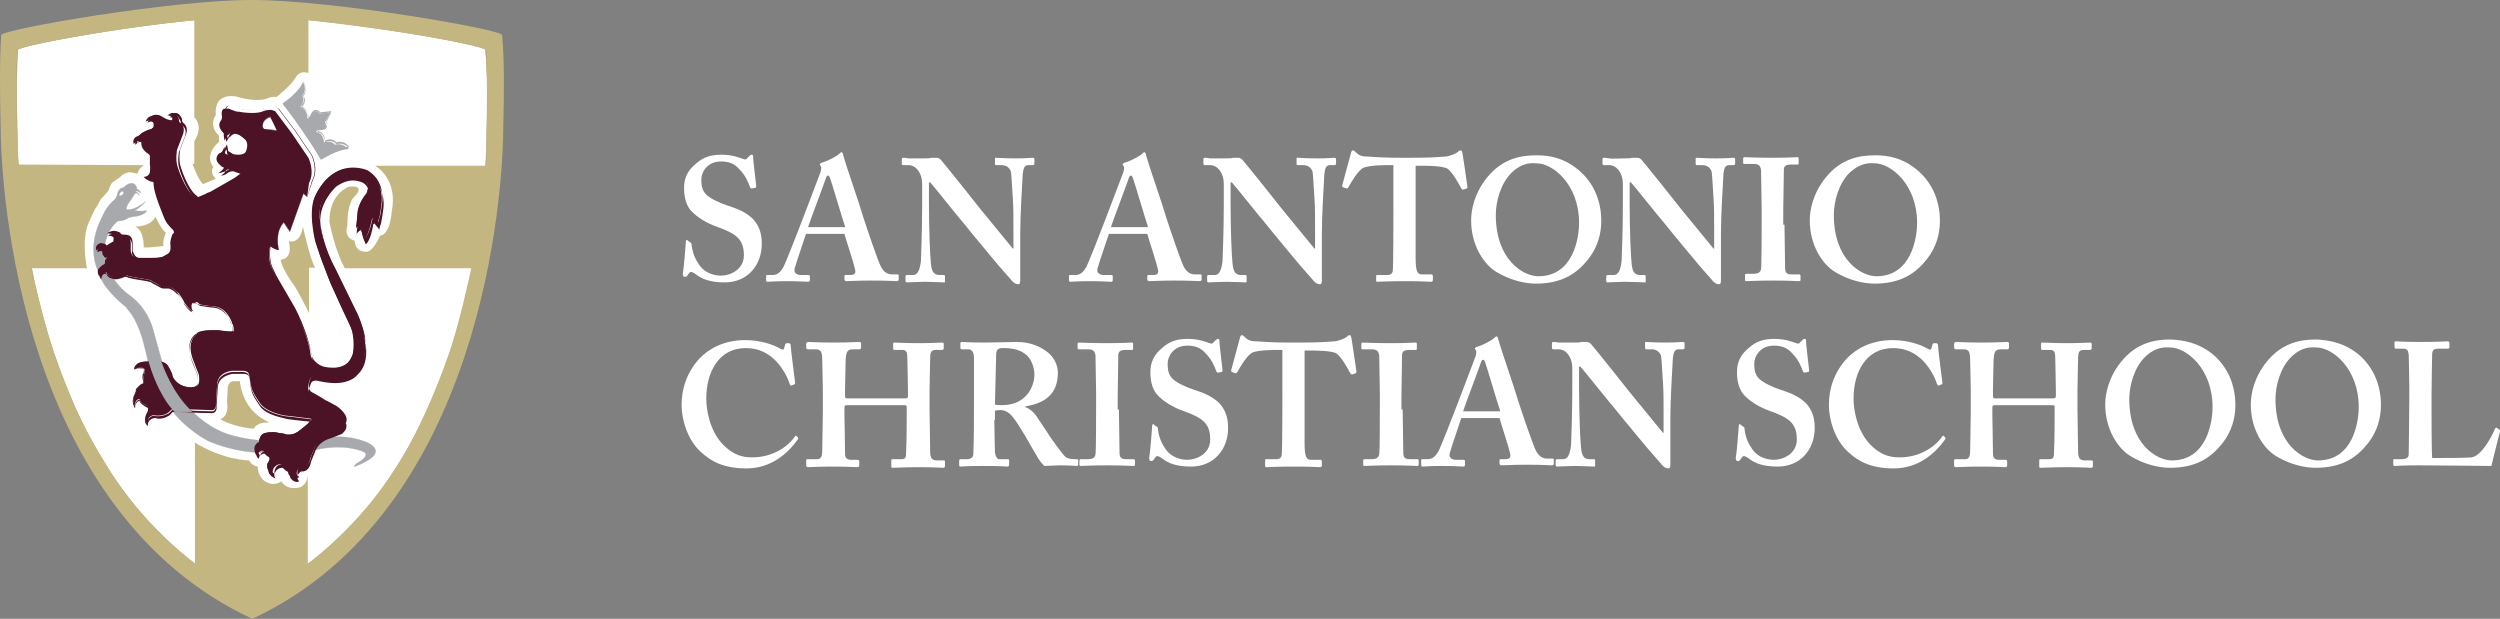
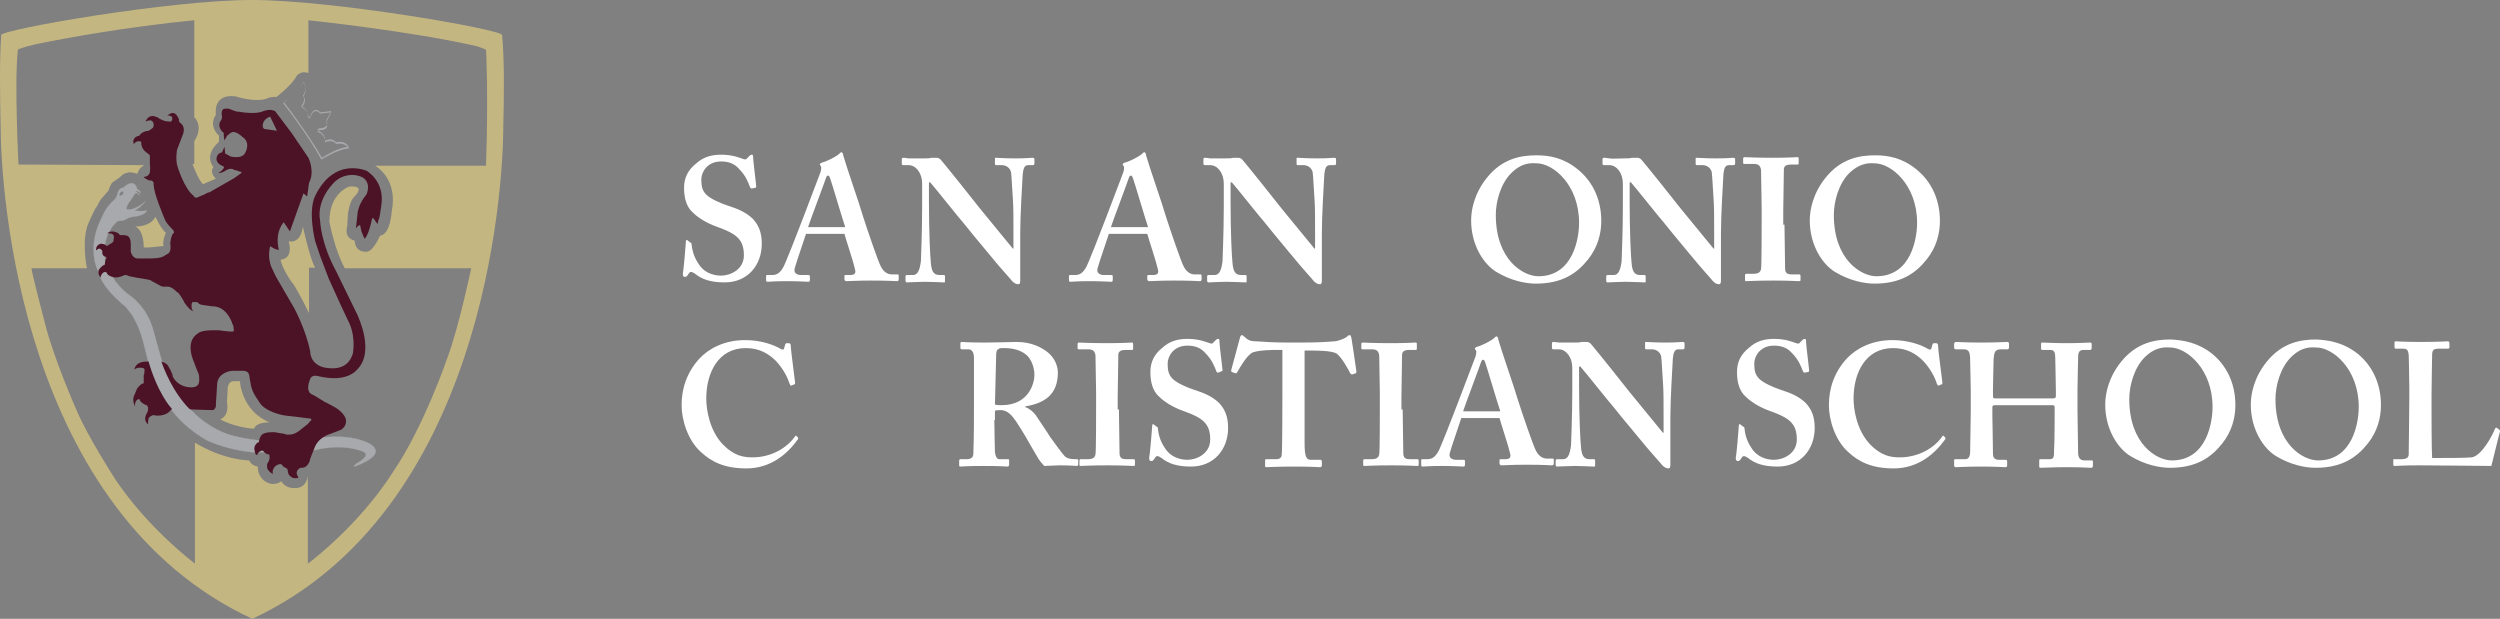
<svg xmlns="http://www.w3.org/2000/svg" width="303" height="75" viewBox="0 0 303 75" fill="none">
  <rect x="0" y="0" width="303" height="75" fill="#808080" stroke="none" />
  <g clip-path="url(#clip0_29_4897)">
-     <path d="M58.985 16.22V16.295C58.985 24.033 56.668 60.268 30.502 72.47C4.336 60.193 2.093 23.958 2.093 16.22C2.019 13.021 1.944 8.854 2.168 6.027C2.243 5.432 21.306 2.009 30.502 2.009C39.772 2.009 58.836 5.432 58.836 6.027C59.135 8.854 59.06 13.021 58.985 16.22Z" fill="white" stroke="#C4B681" stroke-width="0.065" stroke-miterlimit="10" />
    <path d="M61.004 15.104C61.004 23.438 58.537 61.979 30.577 75C2.542 61.979 0.075 23.363 0.075 15.104C0 11.756 -0.075 7.292 0.15 4.241C0.224 3.571 20.634 0 30.502 0C40.37 0 60.779 3.571 60.854 4.241C61.153 7.292 61.078 11.756 61.004 15.104ZM58.91 6.027C58.91 6.027 58.462 5.804 57.714 5.58C49.491 3.72 37.38 2.455 37.38 2.455V8.854C36.333 8.482 35.885 9.301 35.885 9.301C35.361 10.342 33.492 11.756 33.492 11.756C32.894 11.681 32.446 11.905 32.446 11.905C31.025 12.5 28.558 11.681 28.558 11.681C25.717 11.309 26.166 13.914 26.166 13.914C25.194 15.327 26.54 16.444 26.54 16.444C26.54 16.518 26.54 17.188 26.54 17.188C24.596 18.899 25.867 20.238 25.867 20.238C25.343 20.982 26.166 21.652 26.166 21.652L24.596 22.321C23.998 21.726 23.325 19.866 23.325 19.866H23.549V17.113C24.745 15.253 23.549 14.211 23.549 14.211V2.455C15.176 3.274 7.999 4.613 4.336 5.357C2.99 5.655 2.019 6.027 2.168 6.027C1.719 9.821 2.243 19.941 2.243 19.941L17.494 20.015C16.746 20.387 16.671 21.056 16.671 21.056C16.671 21.056 16.298 20.982 15.998 20.908C15.7 20.833 15.55 20.908 15.251 20.982C14.952 21.056 14.728 21.28 14.503 21.503C14.279 21.652 13.98 21.875 13.756 22.024C13.457 22.173 13.382 22.545 13.232 22.842C13.158 23.214 13.008 23.214 12.784 23.512C12.56 23.809 12.335 23.958 12.111 24.33C11.887 24.702 11.662 25.223 11.588 25.223C11.513 25.298 10.765 26.934 10.765 26.934C9.793 29.092 10.541 32.515 10.541 32.515H3.813C3.813 32.961 5.457 39.211 5.457 39.211C6.504 43.452 9.27 49.702 9.27 49.702C10.616 52.902 13.98 58.11 13.98 58.11C18.092 64.211 23.624 68.304 23.624 68.304V53.646C27.138 55.804 30.203 55.804 30.203 55.804C30.502 56.473 31.249 56.548 31.249 56.548C31.175 57.515 31.922 58.184 31.922 58.184C33.118 59.152 34.09 58.333 34.09 58.333C34.614 59.226 35.66 59.152 35.66 59.152C37.23 59.226 37.305 57.664 37.305 57.664V68.304L37.529 68.155C44.258 62.872 47.622 57.217 47.622 57.217C51.36 51.786 54.275 43.229 54.275 43.229C55.621 39.583 57.116 32.515 57.116 32.515H41.791C40.52 30.208 39.922 26.86 39.922 26.86C39.922 23.363 42.314 22.619 42.314 22.619C44.557 22.396 42.837 23.958 42.837 23.958C42.389 24.405 42.164 25.893 42.164 25.967C42.164 26.042 42.09 27.381 42.09 27.381C41.641 28.944 42.987 29.167 42.987 29.167C43.061 30.58 44.258 30.506 44.258 30.506C45.155 30.729 46.052 28.571 46.052 28.571C47.323 28.423 47.472 25.67 47.472 25.67C48.295 21.577 45.454 20.089 45.454 20.089H58.91C58.91 20.015 58.91 19.866 58.91 19.792C59.209 11.458 58.91 6.027 58.91 6.027Z" fill="#C4B681" />
    <path d="M17.419 29.985C17.419 29.985 17.494 27.902 16.372 27.455C16.372 27.455 18.241 27.53 18.839 26.265C18.839 26.265 19.587 27.902 20.11 28.199C20.11 28.199 19.662 29.167 19.811 29.836C19.811 29.762 18.241 30.059 17.419 29.985Z" fill="#C4B681" />
    <path d="M34.016 31.473C34.016 31.473 35.586 31.473 34.987 29.241C34.987 29.241 36.408 29.688 36.707 27.455C36.707 27.455 37.604 31.548 38.202 32.441H37.455V37.947C37.455 37.947 36.184 35.342 35.511 34.375C35.436 34.375 34.09 32.366 34.016 31.473Z" fill="#C4B681" />
    <path d="M26.689 50.819C26.689 50.819 27.811 50.521 27.512 48.735L27.586 47.321C27.586 47.321 27.512 46.205 28.334 46.205C28.409 46.205 29.081 46.205 29.081 46.205C29.081 46.205 29.231 49.777 32.67 51.191C32.67 51.191 31.1 51.116 30.801 51.934C30.801 52.009 28.409 51.786 26.689 50.819Z" fill="#C4B681" />
    <path d="M15.326 25.372C15.326 25.372 16.148 25.67 17.643 24.405C17.643 24.405 16.97 25.223 16.297 25.521C16.297 25.521 17.12 25.67 17.793 25.521C17.793 25.521 17.643 26.116 16.148 26.265C16.148 26.265 15.7 26.339 15.55 26.414C15.4 26.488 15.101 26.786 14.279 26.786C14.279 26.786 12.933 27.753 12.709 29.836C12.709 29.836 12.56 31.622 12.933 32.366C12.933 32.366 13.905 34.524 15.7 35.789C15.7 35.789 17.718 37.054 18.54 39.881L19.363 42.857C19.363 42.857 20.335 46.949 23.101 49.628C23.101 49.628 24.745 51.562 27.362 52.53C27.362 52.53 29.081 53.199 31.997 53.423C34.913 53.571 38.501 53.125 38.501 53.125C38.501 53.125 41.492 52.53 43.959 53.423C43.959 53.423 48.07 54.613 42.987 56.548C42.987 56.548 42.762 56.548 43.211 56.176C43.211 56.176 45.23 55.134 43.884 54.688C43.884 54.688 41.566 53.646 37.903 54.613L31.025 54.836C31.025 54.836 28.259 54.762 25.194 53.423C25.194 53.423 22.428 52.009 20.708 49.554C20.708 49.554 19.064 47.768 17.942 43.75L17.494 41.964C17.494 41.964 17.045 39.807 15.998 38.17L15.251 37.202C15.251 37.202 12.859 35.342 12.186 33.631L11.812 32.664C11.812 32.664 10.616 30.283 12.036 27.009L12.709 25.595C12.709 25.595 13.232 24.702 13.831 24.256C13.831 24.256 14.13 23.958 14.204 23.586C14.204 23.586 14.354 22.768 14.877 22.768C14.877 22.768 14.952 22.768 15.101 22.619C15.101 22.619 15.774 21.949 16.297 22.321C16.297 22.321 16.597 22.545 16.597 22.917C16.597 22.917 17.045 23.066 17.045 23.438C17.045 23.438 16.821 23.14 16.522 23.14L16.447 23.214C16.447 23.214 16.896 23.438 16.896 23.735C16.896 23.735 16.746 23.289 16.372 23.438L15.849 24.256C15.774 24.33 15.251 25 15.326 25.372ZM14.952 23.214C14.503 23.066 14.429 23.735 14.429 23.735C15.101 23.735 14.952 23.214 14.952 23.214Z" fill="#A7A9AC" stroke="#A7A9AC" stroke-width="0.032" stroke-miterlimit="10" stroke-linecap="round" stroke-linejoin="round" />
-     <path d="M38.875 19.345C37.903 17.634 36.632 15.848 36.632 15.848C36.632 15.848 35.361 13.988 34.24 12.574C34.24 12.574 36.258 11.161 36.707 9.97C36.707 9.97 37.305 10.789 36.632 11.607C36.632 11.607 37.081 12.128 36.408 12.946C36.408 12.946 37.305 13.244 37.23 14.286C37.23 14.286 37.23 14.36 37.305 14.36C37.38 14.36 37.454 14.286 37.529 14.211C37.529 14.211 37.753 13.467 38.202 13.467C38.352 13.467 38.576 13.542 38.725 13.765L40.071 13.616L39.398 14.806C39.548 15.104 39.548 15.327 39.398 15.476C39.249 15.699 38.875 15.774 38.651 15.774C38.576 15.774 38.501 15.774 38.501 15.774C38.426 15.774 38.352 15.848 38.352 15.923C38.352 15.997 38.352 15.997 38.352 15.997C39.323 16.295 39.249 17.188 39.249 17.262C39.473 17.188 39.697 17.188 39.847 17.188C40.37 17.188 40.594 17.559 40.594 17.559C40.744 17.485 40.893 17.485 41.043 17.485C41.791 17.485 42.164 18.08 42.164 18.08C40.968 18.08 39.024 19.271 38.875 19.345Z" fill="#A7A9AC" />
    <path d="M36.782 9.97C36.856 10.119 37.305 10.789 36.707 11.607C36.707 11.607 37.155 12.128 36.483 12.872C36.483 12.872 37.38 13.17 37.305 14.137L37.38 14.211C37.454 14.211 37.529 14.137 37.604 14.062C37.604 14.062 37.828 13.318 38.277 13.318C38.426 13.318 38.651 13.393 38.8 13.616L40.146 13.467L39.548 14.583C39.697 14.881 39.697 15.104 39.548 15.253C39.398 15.476 38.95 15.551 38.8 15.551C38.725 15.551 38.725 15.551 38.725 15.551C38.651 15.551 38.576 15.625 38.501 15.699C38.501 15.774 38.501 15.774 38.501 15.848C39.473 16.146 39.398 17.039 39.398 17.039C39.622 16.964 39.772 16.89 39.996 16.89C40.52 16.89 40.744 17.262 40.744 17.262C40.893 17.188 41.043 17.188 41.192 17.188C41.865 17.188 42.164 17.634 42.314 17.783C41.118 17.783 39.249 18.973 39.024 19.122C38.052 17.411 36.782 15.625 36.782 15.625C36.782 15.625 35.511 13.765 34.389 12.351C34.464 12.426 36.258 11.086 36.782 9.97ZM36.782 9.896C36.333 11.086 34.315 12.5 34.315 12.5C35.436 13.914 36.707 15.774 36.707 15.774C36.707 15.774 37.978 17.559 38.95 19.345C38.95 19.345 41.043 18.006 42.314 18.006C42.314 18.006 41.94 17.411 41.192 17.411C41.043 17.411 40.893 17.411 40.744 17.485C40.744 17.485 40.594 17.113 39.996 17.113C39.847 17.113 39.622 17.113 39.398 17.262C39.398 17.262 39.473 16.295 38.501 15.997C38.501 15.997 38.426 15.848 38.651 15.774C38.651 15.774 38.725 15.774 38.8 15.774C39.099 15.774 39.921 15.699 39.548 14.806L40.146 13.616L38.8 13.765C38.576 13.542 38.426 13.467 38.277 13.467C37.828 13.467 37.604 14.211 37.604 14.211C37.529 14.286 37.454 14.36 37.454 14.36C37.38 14.36 37.38 14.36 37.38 14.36C37.454 13.318 36.557 13.021 36.557 13.021C37.305 12.202 36.782 11.681 36.782 11.681C37.38 10.714 36.782 9.896 36.782 9.896Z" fill="#A7A9AC" />
    <path d="M35.735 57.961C35.585 57.961 35.286 57.887 35.062 57.589C34.913 57.515 34.838 56.845 34.838 56.845C34.838 56.845 34.763 56.771 34.464 56.622C34.315 56.548 34.24 56.473 34.24 56.399C34.165 56.324 34.09 56.25 34.015 56.25C33.716 56.25 33.417 56.399 33.193 56.696C33.044 56.994 32.969 57.292 33.118 57.44C33.044 57.44 32.745 57.292 32.595 57.068C32.446 56.92 32.371 56.771 32.371 56.622C32.371 56.399 32.371 56.324 32.371 56.25C32.371 56.25 32.371 56.25 32.446 56.101C32.52 56.027 32.67 55.729 32.67 55.506C32.67 55.431 32.67 55.431 32.67 55.357C32.67 55.208 32.67 55.134 32.595 55.059H32.371C32.296 54.985 32.296 54.985 32.146 54.911C32.072 54.836 31.997 54.836 31.997 54.762C31.997 54.762 31.997 54.688 31.922 54.688C31.922 54.688 31.847 54.688 31.847 54.613H31.773C31.773 54.613 31.773 54.613 31.698 54.613L31.548 54.688C31.548 54.688 31.249 54.836 31.175 55.134C31.175 55.134 31.175 55.134 31.1 55.134C31.025 55.134 31.025 55.059 30.95 54.985C30.875 54.762 30.726 54.241 30.95 53.943C31.1 53.72 31.175 53.646 31.249 53.646C31.399 53.571 31.399 53.571 31.399 53.423C31.474 53.051 31.623 52.678 31.997 52.53C32.446 52.381 32.745 52.381 33.044 52.381C33.118 52.381 33.193 52.381 33.268 52.381C33.417 52.381 33.567 52.455 33.716 52.455C34.015 52.53 34.389 52.53 34.539 52.604C34.614 52.678 34.838 52.678 35.062 52.678C35.436 52.678 35.884 52.53 36.333 52.158C37.305 51.414 37.454 51.265 37.454 51.19L37.753 50.893L37.679 50.744C36.632 50.595 34.688 50.372 34.614 50.372C34.015 50.298 32.146 49.851 31.474 48.809C30.726 47.693 30.502 47.321 30.352 46.354L30.277 45.982C30.203 45.238 30.128 45.015 29.53 44.94C29.231 44.94 28.857 44.94 28.558 44.94C28.259 44.94 28.109 44.94 28.109 44.94C28.109 44.94 26.39 45.089 26.315 46.577C26.24 47.991 26.166 48.884 26.166 48.884C26.166 48.884 26.24 49.33 26.016 49.553C25.941 49.702 25.792 49.702 25.568 49.702L23.25 49.628C23.25 49.628 22.129 49.553 21.381 49.553C20.858 49.553 20.858 49.553 20.858 49.553C20.858 49.553 20.783 49.628 20.708 49.702C20.634 49.777 20.484 49.926 20.409 50C20.185 50.149 19.811 50.372 19.138 50.372C18.989 50.372 18.765 50.372 18.615 50.298C18.615 50.298 18.241 50.372 18.017 50.67C17.942 50.967 17.942 51.116 17.942 51.414C17.942 51.414 17.344 51.042 17.718 50.223C17.718 50.223 17.942 49.851 17.942 49.702C17.942 49.628 17.942 49.628 17.942 49.553C17.942 49.479 18.017 49.405 17.867 49.256C17.867 49.107 17.793 49.107 17.718 49.107C17.718 49.107 17.643 49.107 17.568 49.033C17.269 48.884 16.97 48.661 16.97 48.512L16.895 48.363C16.821 48.363 16.297 48.438 16.372 49.256C16.372 49.181 15.924 48.586 16.297 47.842C16.297 47.842 16.447 47.545 16.522 47.321C16.522 47.247 16.596 47.173 16.596 47.173C16.596 47.098 16.596 47.098 16.671 47.024C16.821 46.801 17.12 46.577 17.195 46.503C17.269 46.503 17.269 46.503 17.269 46.503C17.344 46.503 17.419 46.503 17.419 46.354C17.419 46.205 17.419 46.131 17.419 45.982C17.419 45.908 17.419 45.759 17.419 45.684V45.536C17.419 45.461 17.419 45.387 17.494 45.312V45.238C17.494 45.164 17.494 45.164 17.494 45.089C17.568 44.717 17.494 44.717 17.419 44.643C17.344 44.568 17.12 44.568 16.895 44.568C16.671 44.568 16.447 44.643 16.297 44.792C16.297 44.717 16.372 43.824 17.793 43.824H17.867C17.867 43.824 18.241 43.75 18.69 43.75C19.288 43.75 19.961 43.824 20.334 44.271C20.334 44.271 20.933 45.238 20.933 45.61C20.933 45.61 21.232 46.428 22.278 46.801C22.278 46.801 22.727 46.949 23.175 46.949C23.474 46.949 23.773 46.875 23.923 46.726C24.072 46.577 24.147 46.354 24.147 46.056C24.147 46.056 24.147 45.461 24.072 45.312C23.998 45.164 23.549 44.048 23.549 43.973C23.549 43.973 22.278 41.443 23.998 40.402C23.998 40.402 24.297 40.03 25.717 40.03C25.941 40.03 26.24 40.03 26.54 40.03C26.614 40.03 27.586 40.178 27.81 40.178C27.885 40.178 27.96 40.178 28.035 40.178C28.109 40.178 28.184 40.178 28.184 40.178C28.259 40.178 28.334 40.178 28.334 40.104C28.334 39.955 28.334 39.509 28.184 39.286C28.184 39.286 28.109 39.211 28.109 39.062C27.885 38.542 27.287 37.202 25.867 37.128C25.867 37.128 25.792 37.128 25.717 37.128C25.343 37.053 24.521 36.979 24.297 36.905C24.222 36.83 24.072 36.83 24.072 36.756C23.998 36.681 23.923 36.607 23.773 36.607H23.699H23.624C23.549 36.607 23.549 36.607 23.474 36.607H23.4C23.325 36.607 23.325 36.607 23.25 36.756C23.175 37.053 23.175 37.574 23.474 37.723C23.4 37.723 23.026 37.649 22.353 36.681C22.353 36.607 21.83 35.714 21.605 35.491C21.531 35.417 21.456 35.417 21.381 35.342C21.157 35.119 20.858 34.821 20.409 34.747C20.185 34.747 20.11 34.747 19.961 34.747H19.886C19.736 34.747 19.662 34.747 19.512 34.673C19.363 34.598 18.989 34.375 18.69 34.226C18.54 34.152 18.391 34.077 18.316 34.003C18.166 33.928 17.867 33.854 17.344 33.78C16.821 33.705 15.998 33.556 15.699 33.482C15.625 33.482 15.55 33.408 15.475 33.408C15.4 33.333 15.251 33.333 15.176 33.333C15.101 33.333 15.027 33.333 14.952 33.408C14.578 33.556 14.204 33.631 14.055 33.631C13.83 33.631 13.008 33.482 12.933 33.036C12.933 33.036 12.784 32.961 12.709 32.961C12.559 32.961 12.26 33.184 12.186 33.631C12.186 33.631 11.812 33.259 11.961 32.738C11.961 32.738 12.26 32.217 12.709 32.068C12.709 32.068 12.709 31.771 12.784 31.548C12.784 31.473 12.858 31.399 12.858 31.399C12.933 31.324 12.933 31.25 12.858 31.176C12.858 31.101 12.784 31.101 12.709 31.101C12.559 31.027 12.335 30.878 12.41 30.431C12.41 30.431 12.26 30.134 12.036 30.134C11.887 30.134 11.812 30.208 11.662 30.357C11.662 30.357 11.513 29.762 12.186 29.539C12.186 29.539 12.784 29.539 12.933 29.836C13.008 29.836 13.008 29.762 13.158 29.688C13.382 29.539 13.457 29.539 13.531 29.464L13.606 29.39C13.756 29.315 13.756 29.241 13.756 29.092V29.018C13.83 28.869 13.83 28.72 13.756 28.497C13.681 28.348 13.457 28.274 13.083 28.274H13.008C13.083 28.199 13.307 28.051 13.606 28.051C13.83 28.051 14.055 28.125 14.354 28.274C14.354 28.274 14.428 28.423 14.578 28.497C14.653 28.497 14.727 28.497 14.877 28.497C15.251 28.497 15.849 28.497 15.849 29.539C15.849 29.539 15.849 30.431 15.849 30.506C15.998 31.027 16.297 31.324 16.671 31.324C16.746 31.324 16.821 31.324 16.895 31.324C17.12 31.324 17.344 31.324 17.568 31.324C17.793 31.324 18.017 31.324 18.092 31.324C18.465 31.324 19.437 31.324 19.886 31.027C19.961 30.952 20.035 30.952 20.11 30.878C20.484 30.729 20.783 30.506 20.634 29.464C20.634 29.315 20.783 28.423 21.007 28.274C21.007 28.274 21.082 28.274 21.082 28.199C21.082 28.125 21.082 28.051 21.007 27.902C20.933 27.827 20.858 27.753 20.783 27.678C20.484 27.381 20.11 26.934 19.961 26.562C19.736 25.967 18.69 23.586 18.615 22.396C18.615 22.396 18.69 22.098 18.465 21.949C18.391 21.875 18.316 21.875 18.166 21.875C18.017 21.875 17.942 21.801 17.793 21.726L17.643 21.652C17.494 21.503 17.419 21.503 17.419 21.428H17.494C17.643 21.428 18.017 21.354 18.166 20.908C18.166 20.908 18.241 20.238 18.166 19.94C18.166 19.643 18.166 19.196 18.166 19.048V18.973C18.166 18.899 18.166 18.824 18.092 18.75L18.017 18.676C17.793 18.527 17.045 18.08 17.12 17.188C17.12 17.188 16.97 17.113 16.821 17.113C16.671 17.113 16.372 17.188 16.223 17.485C16.223 17.411 16.073 17.188 16.223 16.89C16.297 16.667 16.522 16.518 16.895 16.443C16.895 16.443 17.12 15.923 18.017 15.848C18.017 15.848 18.391 15.625 18.54 15.476C18.615 15.402 18.69 15.03 18.54 14.806C18.465 14.658 18.316 14.583 18.166 14.583C18.017 14.583 17.867 14.658 17.643 14.732C17.643 14.732 17.867 14.062 18.465 14.062C18.69 14.062 18.839 14.137 19.064 14.211C19.064 14.211 19.512 14.509 19.587 14.509C19.736 14.583 19.961 14.658 19.961 14.658C19.961 14.658 20.334 14.732 20.484 14.732H20.559C20.634 14.732 20.634 14.732 20.708 14.732C20.783 14.732 20.783 14.732 20.783 14.658C20.858 14.583 20.933 14.36 20.858 14.211C20.783 14.062 20.559 13.988 20.26 13.988C20.334 13.988 20.634 13.69 20.933 13.69C21.082 13.69 21.232 13.765 21.381 13.914C21.381 13.914 21.68 14.36 21.68 14.434V14.509C21.68 14.583 21.68 14.658 21.755 14.806L21.83 14.881C22.054 15.03 22.577 15.476 22.054 16.592L21.456 18.155C21.456 18.155 21.232 19.345 21.531 20.238C21.531 20.238 22.353 22.917 23.474 23.735C23.474 23.735 23.549 23.958 23.773 23.958H23.848C23.998 23.884 24.521 23.661 24.895 23.512C25.119 23.363 25.343 23.289 25.418 23.289C25.568 23.214 28.259 21.652 28.409 21.577L29.231 20.982L29.306 20.908L29.231 20.833C29.081 20.833 28.633 20.61 28.483 20.61H28.409C28.334 20.536 28.184 20.461 27.96 20.461C27.81 20.461 27.586 20.536 27.437 20.61C27.437 20.61 26.988 20.982 26.465 20.982C26.465 20.982 27.063 20.61 27.138 20.312C27.138 20.238 27.138 20.164 27.063 20.164C27.063 20.164 26.614 19.94 26.54 19.866C26.465 19.792 26.24 19.568 26.24 19.271C26.24 19.048 26.315 18.824 26.54 18.601L26.913 18.452L27.212 17.783L27.287 18.601L27.96 18.973C27.96 18.973 28.259 19.048 28.633 19.048C29.006 19.048 29.53 18.973 29.754 18.452C29.754 18.452 30.427 17.262 29.38 16.592C29.38 16.592 28.782 15.997 28.259 15.997C28.109 15.997 28.035 16.071 27.885 16.146C27.885 16.146 27.586 16.443 27.511 16.443C27.511 16.518 27.212 16.964 27.212 17.039C27.212 16.964 27.063 16.443 27.138 16.146C27.063 16.071 26.838 15.848 26.838 15.848C26.39 15.178 26.614 14.806 26.838 14.509C26.838 14.509 26.913 14.286 26.913 14.211C26.838 13.765 26.838 13.467 26.988 13.318C27.063 13.17 27.212 13.17 27.437 13.17C27.511 13.17 27.586 13.17 27.736 13.17C27.736 13.17 28.558 13.542 28.857 13.542H29.006C29.306 13.616 29.978 13.69 30.576 13.69C31.175 13.69 31.623 13.616 31.922 13.467C31.922 13.467 32.296 13.318 32.745 13.318C32.969 13.318 33.118 13.393 33.343 13.467L35.361 16.146L37.38 19.122C37.38 19.122 38.202 20.759 37.454 22.173L37.23 23.809L36.782 23.438L35.137 28.051L34.389 26.934C34.389 26.934 33.268 28.051 33.791 30.283C33.642 30.283 33.268 30.208 32.745 29.836C32.745 29.836 32.371 31.101 32.894 32.366L33.417 33.482L35.66 37.351C35.66 37.351 37.081 39.955 37.604 42.634C37.604 42.634 37.529 43.973 39.099 44.494C39.099 44.494 39.622 44.643 40.295 44.643C41.192 44.643 42.314 44.345 42.762 42.857C42.762 42.857 43.136 41.071 42.389 39.286L41.267 36.905L39.847 33.78L38.8 31.027L38.202 29.241C38.202 29.241 37.23 25.446 38.277 23.586C38.277 23.586 38.277 23.586 38.352 23.438C39.697 20.908 41.491 20.387 42.688 20.387C43.211 20.387 43.809 20.461 44.407 20.684C44.407 20.684 46.724 21.949 46.201 25C46.126 25.595 45.977 26.562 45.902 26.562C45.902 26.637 45.753 27.083 45.753 27.158L45.229 26.414C45.229 26.414 45.08 26.488 45.08 26.562C45.08 26.562 44.706 28.497 44.183 28.943C44.183 28.943 43.884 28.274 43.809 28.051C43.734 27.827 43.659 27.306 43.659 27.306H43.585C43.51 27.306 43.51 27.306 43.51 27.306C43.36 27.381 43.136 27.678 43.136 27.678L43.36 25.67C43.36 25.67 43.51 24.628 44.407 23.586C44.407 23.586 45.08 22.247 43.958 21.503C43.958 21.503 43.435 21.205 42.688 21.205C42.015 21.205 41.267 21.428 40.669 21.949C40.669 21.949 38.277 24.033 38.8 26.786C38.8 26.786 38.875 29.464 40.744 32.887L43.36 38.244C43.36 38.318 45.528 42.708 43.211 44.866C43.211 44.866 42.463 45.833 40.52 45.833C39.921 45.833 39.323 45.759 38.651 45.61C38.651 45.61 38.426 45.536 38.202 45.536C37.903 45.536 37.679 45.684 37.604 45.908C37.604 45.908 37.155 46.875 37.454 47.47C37.529 47.619 37.679 47.768 37.903 47.842C37.978 47.842 39.249 48.661 39.398 48.735C39.473 48.735 40.669 49.405 40.669 49.405C40.669 49.405 41.94 50.149 41.94 51.042C41.94 51.414 41.79 51.786 41.342 52.083L39.996 52.604C39.996 52.604 38.501 52.976 38.052 54.464C37.978 54.613 37.604 55.58 37.604 55.58C37.604 55.58 37.454 56.696 36.557 56.696C36.483 56.696 36.483 56.696 36.408 56.696C36.408 56.696 35.959 56.92 35.959 57.292C35.959 57.515 36.034 57.664 36.183 57.887C36.034 57.961 35.884 57.961 35.735 57.961ZM32.745 14.137C31.698 14.509 31.847 15.327 31.847 15.402L31.997 15.625L33.567 15.848L32.745 14.137Z" fill="#4B1325" />
-     <path d="M27.885 12.798C27.96 12.798 28.035 12.798 28.184 12.872C28.184 12.872 29.007 13.244 29.306 13.244C29.306 13.244 29.38 13.244 29.455 13.244C29.754 13.318 30.427 13.393 31.025 13.393C31.623 13.393 32.072 13.318 32.371 13.17C32.371 13.17 32.745 13.021 33.193 13.021C33.417 13.021 33.567 13.095 33.716 13.17L35.735 15.848L37.753 18.824C37.753 18.824 38.576 20.461 37.828 21.875L37.23 23.809L36.782 23.438L35.137 28.051L34.389 26.934C34.016 27.306 33.417 28.497 33.791 30.208C33.716 30.208 33.343 30.134 32.819 29.762C32.819 29.762 32.52 31.027 32.969 32.292L33.492 33.408L35.735 37.277C35.735 37.277 37.155 39.881 37.679 42.559C37.679 43.006 37.903 43.973 39.174 44.42C39.174 44.42 39.697 44.568 40.37 44.568C41.267 44.568 42.463 44.271 42.837 42.783C42.837 42.783 43.211 40.997 42.463 39.211L41.342 36.83L39.922 33.705L38.875 30.952L38.277 29.167C38.277 29.092 37.305 25.372 38.352 23.512C38.352 23.512 38.352 23.438 38.426 23.363C39.772 20.833 41.566 20.312 42.762 20.312C43.286 20.312 43.884 20.387 44.482 20.61C44.482 20.61 45.08 20.908 45.603 21.577C46.425 22.693 46.425 24.033 46.276 24.851C46.201 25.446 46.052 26.414 45.977 26.414C45.977 26.414 45.902 26.786 45.828 26.934L45.304 26.265C45.304 26.265 45.155 26.339 45.155 26.414C45.155 26.562 44.781 28.348 44.258 28.795C44.183 28.646 43.884 28.125 43.884 27.902C43.809 27.679 43.734 27.158 43.734 27.158C43.734 27.158 43.734 27.083 43.659 27.083C43.659 27.083 43.585 27.083 43.51 27.158C43.435 27.232 43.286 27.381 43.211 27.455L43.36 25.521C43.36 25.521 43.51 24.479 44.407 23.438C44.407 23.438 45.08 22.098 43.959 21.354C43.959 21.354 43.435 21.056 42.688 21.056C42.015 21.056 41.267 21.28 40.669 21.801C40.669 21.801 38.277 23.958 38.8 26.637C38.8 27.53 39.249 29.985 40.744 32.738L43.36 38.095C43.36 38.095 43.884 39.211 44.183 40.551C44.407 41.816 44.407 43.527 43.211 44.643C43.211 44.643 42.538 45.536 40.52 45.536C39.996 45.536 39.323 45.461 38.725 45.312C38.725 45.312 38.501 45.238 38.277 45.238C37.978 45.238 37.753 45.387 37.679 45.684C37.679 45.759 37.23 46.726 37.529 47.247C37.604 47.396 37.753 47.545 37.978 47.619C38.127 47.693 39.398 48.438 39.473 48.512C39.548 48.512 40.445 49.033 40.744 49.181C40.744 49.181 41.94 49.926 42.015 50.818C42.015 51.191 41.865 51.488 41.417 51.86L40.071 52.381C40.071 52.381 38.576 52.753 38.127 54.241C38.053 54.539 37.679 55.357 37.679 55.431C37.679 55.431 37.529 56.548 36.632 56.548C36.557 56.548 36.557 56.548 36.483 56.548C36.483 56.548 36.034 56.771 36.034 57.217C36.034 57.441 36.034 57.589 36.258 57.812C36.184 57.812 36.109 57.887 35.959 57.887C35.81 57.887 35.511 57.812 35.286 57.589C35.137 57.515 35.062 57.068 35.062 56.845C35.062 56.845 34.987 56.771 34.688 56.622C34.539 56.548 34.464 56.473 34.464 56.399C34.389 56.324 34.315 56.25 34.24 56.25H34.165C33.941 56.25 33.567 56.399 33.417 56.696C33.268 56.994 33.193 57.292 33.343 57.441C33.268 57.441 33.044 57.292 32.819 57.068C32.745 56.92 32.595 56.771 32.595 56.622C32.595 56.399 32.595 56.25 32.595 56.25C32.595 56.25 32.595 56.25 32.67 56.176C32.745 56.101 32.894 55.804 32.894 55.58C32.894 55.506 32.894 55.506 32.894 55.431C32.894 55.283 32.894 55.208 32.819 55.134C32.745 55.134 32.745 55.059 32.745 55.059C32.67 54.985 32.67 54.985 32.52 54.911C32.446 54.836 32.371 54.836 32.371 54.762C32.371 54.762 32.371 54.688 32.296 54.688H32.221C32.221 54.688 32.221 54.688 32.147 54.688H32.072L31.922 54.762C31.922 54.762 31.548 54.911 31.548 55.208V55.283C31.548 55.283 31.474 55.208 31.399 55.059C31.249 54.762 31.175 54.316 31.399 54.092C31.548 53.869 31.623 53.795 31.698 53.795C31.399 53.571 31.399 53.571 31.399 53.423C31.474 53.125 31.623 52.679 31.997 52.53C32.446 52.381 32.745 52.381 33.044 52.381C33.118 52.381 33.193 52.381 33.268 52.381C33.417 52.381 33.567 52.455 33.716 52.455C34.016 52.53 34.389 52.53 34.539 52.604C34.614 52.679 34.838 52.679 35.062 52.679C35.436 52.679 35.885 52.53 36.333 52.158C37.305 51.414 37.454 51.191 37.454 51.191L37.753 50.893L37.679 50.818C36.632 50.67 34.688 50.446 34.614 50.446C34.016 50.372 32.147 49.926 31.474 48.958C30.726 47.842 30.502 47.47 30.352 46.503C30.352 46.354 30.277 46.205 30.277 46.131C30.203 45.461 30.128 45.164 29.53 45.089C29.156 45.089 28.857 45.089 28.558 45.089C28.259 45.089 28.11 45.089 28.11 45.089C28.11 45.089 26.39 45.238 26.315 46.726C26.241 48.14 26.166 49.033 26.166 49.033C26.166 49.033 26.241 49.405 26.016 49.702C25.942 49.851 25.792 49.851 25.568 49.851C24.82 49.851 23.325 49.777 23.25 49.777C23.25 49.777 22.054 49.702 21.381 49.702C20.858 49.702 20.858 49.702 20.858 49.702C20.858 49.702 20.783 49.777 20.708 49.851C20.634 49.926 20.484 50.074 20.409 50.149C20.409 50.149 20.409 50.149 20.334 50.149C20.185 50.223 19.811 50.446 19.138 50.446C18.989 50.446 18.765 50.446 18.615 50.372C18.615 50.372 18.241 50.446 18.017 50.744C17.942 50.893 17.867 51.116 17.942 51.339C17.793 51.265 17.419 50.893 17.793 50.149C17.793 50.149 18.017 49.777 18.017 49.628C18.017 49.554 18.017 49.554 18.017 49.479C18.017 49.405 18.092 49.33 17.942 49.181C17.867 49.107 17.793 49.107 17.718 49.107C17.718 49.107 17.643 49.107 17.568 49.033C17.344 48.884 16.97 48.661 16.97 48.586L16.896 48.438C16.896 48.438 16.372 48.512 16.372 49.256C16.297 49.033 15.998 48.512 16.297 47.917C16.297 47.917 16.447 47.619 16.522 47.396C16.596 47.321 16.596 47.247 16.596 47.247C16.596 47.173 16.596 47.173 16.671 47.098C16.821 46.875 17.12 46.652 17.195 46.577C17.269 46.577 17.269 46.577 17.269 46.577C17.344 46.577 17.419 46.577 17.419 46.429C17.419 46.28 17.419 46.205 17.419 46.056C17.419 45.982 17.419 45.833 17.419 45.759C17.419 45.684 17.419 45.684 17.419 45.61C17.419 45.536 17.419 45.461 17.494 45.387V45.312C17.494 45.238 17.494 45.238 17.494 45.164V45.089C17.494 44.792 17.494 44.792 17.344 44.717C17.269 44.643 17.045 44.643 16.821 44.643C16.671 44.643 16.372 44.643 16.297 44.866C16.372 44.494 16.671 43.973 17.718 43.973H17.793C17.793 43.973 18.166 43.899 18.615 43.899C19.138 43.899 19.886 43.973 20.26 44.42C20.26 44.42 20.783 45.387 20.783 45.759C20.783 45.759 21.082 46.577 22.129 46.949C22.129 46.949 22.577 47.098 23.026 47.098C23.4 47.098 23.624 47.024 23.773 46.875C23.923 46.726 23.998 46.503 23.998 46.205C23.998 46.205 23.998 45.61 23.923 45.461C23.923 45.312 23.4 44.196 23.4 44.122C23.4 44.122 22.203 41.592 23.848 40.551C23.848 40.551 24.147 40.179 25.568 40.179C25.792 40.179 26.091 40.179 26.39 40.179C26.465 40.179 27.437 40.327 27.661 40.327C27.736 40.327 27.81 40.327 27.885 40.327C27.96 40.327 28.035 40.327 28.035 40.327C28.11 40.327 28.184 40.327 28.259 40.253C28.259 40.104 28.259 39.658 28.11 39.434C28.11 39.434 28.035 39.36 28.035 39.211C27.81 38.691 27.212 37.351 25.792 37.277C25.792 37.277 25.717 37.277 25.642 37.277C25.269 37.202 24.446 37.128 24.222 37.054C24.147 36.979 23.998 36.979 23.998 36.905C23.923 36.83 23.848 36.756 23.699 36.756H23.624H23.549C23.474 36.756 23.474 36.756 23.4 36.756H23.325C23.25 36.756 23.25 36.83 23.175 36.905C23.101 37.128 23.101 37.649 23.325 37.872C23.175 37.798 22.802 37.574 22.353 36.905C22.353 36.83 21.83 35.938 21.605 35.714C21.531 35.64 21.456 35.64 21.381 35.566C21.157 35.342 20.858 35.045 20.409 34.97C20.185 34.97 20.035 34.97 19.961 34.97H19.886H19.811C19.736 34.97 19.662 34.97 19.512 34.896C19.363 34.821 18.989 34.598 18.69 34.449C18.54 34.375 18.391 34.301 18.316 34.226C18.166 34.152 17.867 34.077 17.344 34.003C16.821 33.929 15.998 33.78 15.699 33.705C15.625 33.705 15.55 33.631 15.475 33.631C15.4 33.556 15.251 33.556 15.176 33.556C15.101 33.556 15.027 33.556 14.952 33.631C14.578 33.78 14.204 33.854 14.055 33.854C13.83 33.854 13.008 33.705 12.933 33.259C12.933 33.259 12.784 33.184 12.709 33.184C12.559 33.184 12.335 33.333 12.261 33.854C12.186 33.78 11.961 33.482 12.111 32.961C12.111 32.887 12.41 32.441 12.858 32.292C12.858 32.292 12.858 31.994 12.933 31.771C12.933 31.696 13.008 31.622 13.008 31.622C13.083 31.548 13.083 31.473 13.008 31.399C13.008 31.324 12.933 31.324 12.858 31.324C12.709 31.25 12.485 31.101 12.559 30.655C12.559 30.655 12.41 30.431 12.186 30.431C12.036 30.431 11.961 30.506 11.812 30.58C11.812 30.431 11.737 29.985 12.335 29.762C12.41 29.762 12.933 29.762 13.008 30.059C13.008 30.059 13.008 30.059 13.008 30.134C13.008 30.134 13.083 30.059 13.158 29.985C13.382 29.836 13.457 29.836 13.531 29.762C13.531 29.762 13.606 29.762 13.606 29.688C13.756 29.613 13.756 29.539 13.756 29.39V29.316C13.83 29.167 13.83 28.943 13.756 28.795C13.681 28.646 13.457 28.571 13.083 28.571C13.158 28.497 13.382 28.348 13.681 28.348C13.905 28.348 14.13 28.423 14.428 28.571C14.428 28.571 14.503 28.72 14.727 28.795C14.802 28.795 14.877 28.795 15.027 28.795C15.4 28.795 15.998 28.795 15.998 29.762C15.998 29.836 15.998 30.655 15.998 30.729C16.148 31.25 16.447 31.548 16.821 31.548C16.896 31.548 16.97 31.548 17.045 31.548C17.269 31.548 17.494 31.548 17.718 31.548C17.942 31.548 18.166 31.548 18.241 31.548C18.615 31.548 19.587 31.548 20.035 31.25C20.11 31.176 20.185 31.176 20.26 31.101C20.634 30.952 20.933 30.729 20.858 29.613C20.858 29.464 21.007 28.571 21.232 28.423C21.232 28.423 21.306 28.423 21.306 28.348C21.306 28.274 21.306 28.199 21.232 28.051C21.157 27.976 21.082 27.902 21.007 27.827C20.708 27.53 20.334 27.083 20.185 26.711C19.961 26.116 18.914 23.809 18.839 22.545C18.839 22.545 18.914 22.173 18.69 22.098C18.615 22.024 18.54 22.024 18.391 22.024C18.241 22.024 18.166 21.949 18.017 21.875C17.942 21.801 17.942 21.801 17.867 21.801C17.718 21.726 17.643 21.652 17.643 21.577H17.718C17.867 21.577 18.241 21.503 18.391 20.982C18.391 20.982 18.465 20.312 18.391 20.015C18.391 19.717 18.391 19.271 18.391 19.122V19.048C18.391 18.973 18.391 18.899 18.316 18.824C18.316 18.824 18.316 18.824 18.241 18.75C18.017 18.601 17.269 18.155 17.344 17.262C17.344 17.262 17.195 17.188 17.045 17.188C16.896 17.188 16.596 17.262 16.447 17.559C16.372 17.485 16.372 17.262 16.447 17.039C16.522 16.816 16.746 16.667 17.12 16.592C17.12 16.592 17.344 16.071 18.166 15.997C18.166 15.997 18.54 15.774 18.69 15.625C18.765 15.551 18.839 15.179 18.69 14.955C18.615 14.806 18.465 14.732 18.316 14.732C18.166 14.732 18.017 14.806 17.867 14.881C17.942 14.732 18.092 14.286 18.615 14.286C18.765 14.286 18.989 14.36 19.213 14.434C19.213 14.434 19.662 14.732 19.736 14.732C19.886 14.806 20.11 14.881 20.11 14.881C20.11 14.881 20.484 14.955 20.634 14.955H20.708C20.783 14.955 20.783 14.955 20.858 14.955C20.933 14.955 20.933 14.955 21.007 14.881C21.007 14.806 21.157 14.583 21.082 14.434C21.007 14.286 20.858 14.211 20.559 14.211C20.634 14.137 20.933 13.988 21.157 13.988C21.306 13.988 21.456 14.062 21.605 14.211C21.68 14.36 21.904 14.658 21.904 14.732V14.806C21.904 14.881 21.904 14.955 21.979 15.104L22.054 15.179C22.278 15.327 22.802 15.774 22.278 16.89L21.68 18.452C21.68 18.452 21.456 19.643 21.755 20.536C21.755 20.536 22.577 23.214 23.699 24.033C23.699 24.033 23.773 24.256 23.998 24.256H24.073C24.222 24.181 24.745 23.958 25.119 23.809C25.343 23.661 25.568 23.586 25.642 23.586C25.792 23.512 28.483 21.949 28.633 21.875L29.455 21.28L29.53 21.205C29.53 21.205 29.53 21.131 29.455 21.131C29.306 21.131 28.857 20.982 28.708 20.908H28.633C28.558 20.833 28.334 20.759 28.184 20.759C28.035 20.759 27.81 20.833 27.661 20.908C27.661 20.908 27.287 21.28 26.764 21.28C26.913 21.205 27.362 20.908 27.362 20.61C27.362 20.536 27.362 20.461 27.287 20.387C27.138 20.312 26.764 20.164 26.764 20.089C26.689 20.015 26.465 19.792 26.465 19.494C26.465 19.271 26.54 19.048 26.764 18.824L27.138 18.676L27.437 18.08L27.586 18.824L28.184 19.196C28.184 19.196 28.483 19.271 28.857 19.271C29.231 19.271 29.754 19.196 29.979 18.676C29.979 18.676 30.651 17.485 29.605 16.816C29.605 16.816 29.007 16.22 28.483 16.22C28.334 16.22 28.259 16.295 28.11 16.369C28.035 16.443 27.81 16.667 27.736 16.667C27.736 16.667 27.511 17.039 27.437 17.188C27.362 17.039 27.287 16.592 27.362 16.369C27.212 16.295 27.063 16.071 27.063 16.071C26.614 15.476 26.839 15.03 27.063 14.806C27.063 14.806 27.138 14.583 27.138 14.509C27.138 14.509 27.138 14.509 27.138 14.434C27.063 14.062 27.138 13.765 27.212 13.616C27.511 12.872 27.661 12.798 27.885 12.798ZM33.567 15.848C33.567 15.774 33.567 15.774 33.567 15.848L32.745 14.137C31.698 14.509 31.847 15.402 31.847 15.402L31.997 15.625L33.567 15.848ZM27.885 12.798C27.063 12.798 27.287 13.839 27.287 13.914C27.287 13.988 27.212 14.211 27.212 14.211C26.54 14.806 27.138 15.476 27.212 15.551C27.212 15.625 27.511 15.848 27.511 15.848C27.437 16.22 27.586 16.741 27.586 16.741C27.586 16.741 27.885 16.22 27.885 16.146C27.885 16.071 28.259 15.848 28.259 15.848C28.334 15.774 28.483 15.699 28.558 15.699C29.081 15.699 29.679 16.295 29.679 16.295C30.726 16.964 30.053 18.155 30.053 18.155C29.829 18.601 29.306 18.75 28.932 18.75C28.558 18.75 28.259 18.676 28.259 18.676L27.661 18.304L27.511 17.485L27.212 18.08L26.913 18.378C26.241 19.048 26.839 19.643 26.913 19.717C26.988 19.792 27.437 20.015 27.437 20.015C27.736 20.312 26.839 20.833 26.839 20.833C27.437 20.833 27.81 20.461 27.81 20.461C28.035 20.312 28.184 20.312 28.334 20.312C28.558 20.312 28.782 20.461 28.857 20.461C29.007 20.536 29.455 20.684 29.605 20.684C29.754 20.684 29.605 20.833 29.605 20.833L28.782 21.429C28.782 21.429 25.942 23.14 25.792 23.14C25.642 23.214 24.521 23.809 24.222 23.884H24.147C23.923 23.884 23.848 23.735 23.848 23.735C22.727 22.917 21.904 20.238 21.904 20.238C21.605 19.345 21.83 18.155 21.83 18.155L22.428 16.592C23.026 15.253 22.203 14.955 22.129 14.806C22.054 14.658 22.054 14.583 22.054 14.434C22.054 14.286 21.755 13.914 21.755 13.914C21.605 13.765 21.456 13.691 21.306 13.691C20.933 13.691 20.634 13.988 20.634 13.988C21.531 13.988 21.157 14.583 21.157 14.583H21.082C21.007 14.583 20.933 14.583 20.858 14.583C20.783 14.583 20.409 14.509 20.409 14.509C20.409 14.509 20.185 14.434 20.035 14.36C19.886 14.286 19.512 14.062 19.512 14.062C19.288 13.914 19.064 13.914 18.839 13.914C18.166 13.914 18.017 14.583 18.017 14.583C18.241 14.509 18.391 14.434 18.465 14.434C18.989 14.434 18.914 15.179 18.839 15.327C18.69 15.327 18.391 15.625 18.391 15.625C17.494 15.774 17.269 16.22 17.269 16.22C16.223 16.518 16.671 17.336 16.671 17.336C16.821 17.039 17.045 16.964 17.269 16.964C17.419 16.964 17.568 17.039 17.568 17.039C17.494 18.155 18.465 18.527 18.54 18.601C18.615 18.676 18.615 18.75 18.54 18.899C18.465 19.048 18.54 19.494 18.54 19.792C18.54 20.089 18.54 20.759 18.54 20.759C18.391 21.429 17.793 21.28 17.793 21.354C17.793 21.429 17.942 21.503 18.166 21.726C18.465 21.949 18.615 21.875 18.839 21.949C19.064 22.098 18.989 22.396 18.989 22.396C19.064 23.661 20.11 26.116 20.334 26.562C20.559 27.009 21.157 27.604 21.381 27.902C21.605 28.199 21.381 28.199 21.381 28.199C21.157 28.348 21.007 29.241 21.007 29.39C21.157 30.729 20.634 30.655 20.185 30.952C19.736 31.25 18.765 31.25 18.391 31.25C18.092 31.25 17.494 31.25 17.12 31.25C16.97 31.25 16.896 31.25 16.896 31.25C16.297 31.25 16.148 30.506 16.073 30.431C16.073 30.357 16.073 29.464 16.073 29.464C16.073 28.199 15.027 28.497 14.802 28.423C14.578 28.348 14.578 28.199 14.578 28.199C14.279 28.051 13.98 27.976 13.83 27.976C13.382 27.976 13.232 28.274 13.158 28.274H13.232C14.279 28.274 13.83 28.943 13.83 29.018C13.83 29.167 13.83 29.241 13.681 29.316C13.531 29.39 13.457 29.39 13.158 29.613C13.008 29.688 13.008 29.688 12.933 29.762C12.784 29.464 12.186 29.464 12.186 29.464C11.438 29.688 11.662 30.283 11.662 30.283C11.812 30.134 11.961 30.059 12.036 30.059C12.261 30.059 12.41 30.283 12.41 30.283C12.41 30.878 12.784 30.952 12.858 31.027C12.933 31.176 12.784 31.25 12.784 31.399C12.709 31.696 12.709 31.994 12.709 31.994C12.261 32.143 11.887 32.664 11.887 32.664C11.737 33.259 12.111 33.556 12.111 33.556C12.186 33.036 12.485 32.887 12.559 32.887C12.634 32.887 12.784 32.961 12.784 32.961C12.858 33.408 13.756 33.556 13.905 33.556C14.13 33.556 14.428 33.482 14.802 33.333C14.877 33.333 14.952 33.259 15.027 33.259C15.251 33.259 15.326 33.408 15.625 33.482C15.924 33.556 16.746 33.705 17.269 33.78C17.793 33.854 18.166 33.929 18.241 34.003C18.391 34.077 19.138 34.524 19.437 34.598C19.587 34.673 19.662 34.673 19.736 34.673C19.811 34.673 19.811 34.673 19.886 34.673C19.961 34.673 20.11 34.673 20.334 34.673C20.858 34.747 21.232 35.268 21.456 35.417C21.68 35.64 22.203 36.607 22.203 36.607C22.876 37.574 23.25 37.649 23.325 37.649C22.951 37.5 23.026 36.905 23.101 36.681C23.101 36.607 23.175 36.607 23.175 36.607C23.25 36.607 23.325 36.607 23.4 36.607H23.474H23.549C23.773 36.607 23.848 36.83 24.073 36.905C24.372 36.979 25.568 37.128 25.717 37.128C27.437 37.202 27.885 39.062 28.035 39.286C28.184 39.509 28.259 40.03 28.184 40.104C28.184 40.179 28.11 40.179 28.035 40.179C27.96 40.179 27.81 40.179 27.661 40.179C27.437 40.179 26.39 40.03 26.39 40.03C26.091 40.03 25.792 40.03 25.568 40.03C24.073 40.03 23.848 40.402 23.848 40.402C22.129 41.443 23.4 43.973 23.4 43.973C23.4 43.973 23.848 45.164 23.923 45.312C23.998 45.461 23.998 46.056 23.998 46.056C24.073 46.801 23.549 46.949 23.101 46.949C22.652 46.949 22.203 46.801 22.203 46.801C21.082 46.429 20.858 45.61 20.858 45.61C20.858 45.164 20.26 44.271 20.26 44.271C19.961 43.824 19.213 43.75 18.615 43.75C18.166 43.75 17.793 43.824 17.793 43.824H17.718C16.223 43.824 16.223 44.792 16.223 44.792C16.297 44.568 16.596 44.568 16.821 44.568C17.045 44.568 17.269 44.643 17.344 44.643C17.494 44.717 17.494 44.717 17.419 45.015C17.419 45.238 17.419 45.164 17.344 45.312C17.269 45.461 17.269 45.461 17.269 45.684C17.269 45.908 17.344 46.131 17.344 46.354C17.344 46.577 17.269 46.503 17.12 46.577C16.97 46.652 16.746 46.875 16.522 47.098C16.372 47.247 16.522 47.247 16.447 47.47C16.372 47.693 16.223 47.991 16.223 47.991C15.849 48.809 16.372 49.479 16.372 49.479C16.372 48.661 16.896 48.586 16.896 48.586C16.896 48.586 16.896 48.586 16.97 48.735C17.045 48.884 17.344 49.107 17.568 49.256C17.793 49.405 17.793 49.33 17.942 49.479C18.166 49.628 17.942 49.702 17.942 49.851C17.942 50 17.718 50.372 17.718 50.372C17.269 51.265 17.942 51.637 17.942 51.637C17.793 50.818 18.69 50.67 18.69 50.67C18.914 50.67 19.064 50.744 19.213 50.744C19.961 50.744 20.334 50.446 20.484 50.372C20.634 50.298 20.858 50 20.933 49.926C20.933 49.926 21.157 49.926 21.456 49.926C22.129 49.926 23.325 50 23.325 50C23.325 50 24.82 50.074 25.642 50.074C26.39 50.074 26.241 49.256 26.241 49.256C26.241 49.256 26.315 48.363 26.39 46.949C26.465 45.536 28.184 45.312 28.184 45.312C28.184 45.312 28.334 45.312 28.633 45.312C28.932 45.312 29.231 45.312 29.605 45.312C30.277 45.387 30.203 45.684 30.352 46.726C30.502 47.693 30.726 48.066 31.474 49.181C32.221 50.372 34.539 50.67 34.614 50.744C34.688 50.818 37.679 51.116 37.679 51.116L37.753 51.191L37.454 51.488C37.454 51.488 37.305 51.711 36.333 52.455C35.81 52.902 35.361 52.976 35.062 52.976C34.838 52.976 34.614 52.902 34.539 52.902C34.315 52.827 33.642 52.753 33.343 52.679C33.268 52.679 33.193 52.679 33.118 52.679C32.819 52.679 32.446 52.753 32.072 52.827C31.623 52.976 31.548 53.423 31.474 53.72C31.399 53.943 31.399 53.795 31.1 54.316C30.801 54.688 31.175 55.58 31.324 55.58C31.324 55.58 31.324 55.58 31.399 55.506C31.399 55.134 31.773 55.059 31.773 55.059C31.773 55.059 31.773 55.059 31.922 54.985H31.997C32.072 54.985 32.072 54.985 32.147 55.059C32.221 55.134 32.221 55.134 32.371 55.283C32.595 55.357 32.595 55.431 32.67 55.506C32.745 55.58 32.745 55.804 32.745 55.952C32.745 56.176 32.67 56.324 32.52 56.548C32.446 56.696 32.52 56.548 32.52 57.068C32.52 57.515 33.193 57.961 33.343 57.961C33.343 57.961 33.343 57.961 33.343 57.887C33.193 57.664 33.193 57.441 33.417 57.143C33.567 56.845 33.941 56.696 34.165 56.696H34.24C34.389 56.771 34.464 56.92 34.688 57.068C34.987 57.217 35.062 57.292 35.062 57.292C35.062 57.292 35.137 57.961 35.286 58.036C35.511 58.333 35.81 58.408 35.959 58.408C36.109 58.408 36.258 58.333 36.258 58.333C35.66 57.664 36.483 57.143 36.483 57.143C36.557 57.143 36.557 57.143 36.632 57.143C37.529 57.143 37.679 56.027 37.679 56.027C37.679 55.952 38.127 54.911 38.127 54.911C38.576 53.423 40.071 53.125 40.071 53.125L41.417 52.604C43.061 51.339 40.669 49.926 40.669 49.926C40.669 49.926 39.473 49.256 39.398 49.256C39.323 49.256 37.903 48.363 37.903 48.363C36.931 48.066 37.679 46.503 37.679 46.503C37.753 46.205 38.053 46.131 38.277 46.131C38.501 46.131 38.725 46.205 38.725 46.205C39.398 46.354 40.071 46.429 40.594 46.429C42.613 46.429 43.286 45.461 43.286 45.461C45.678 43.304 43.435 38.839 43.435 38.839L40.819 33.482C38.95 29.985 38.875 27.381 38.875 27.381C38.426 24.702 40.744 22.619 40.744 22.619C41.491 22.098 42.164 21.875 42.762 21.875C43.51 21.875 44.033 22.173 44.033 22.173C45.155 22.917 44.482 24.256 44.482 24.256C43.585 25.298 43.435 26.339 43.435 26.339L43.211 28.348C43.211 28.348 43.435 28.051 43.585 27.976C43.659 27.902 43.659 27.902 43.734 27.902H43.809C43.809 27.902 43.884 28.348 43.959 28.646C44.033 28.943 44.332 29.613 44.332 29.613C44.93 29.167 45.229 27.306 45.229 27.232C45.229 27.158 45.379 27.083 45.379 27.083L45.977 27.827C45.977 27.827 46.052 27.306 46.127 27.232C46.201 27.158 46.425 25.595 46.425 25.595C46.949 22.47 44.631 21.28 44.631 21.28C44.033 21.056 43.435 20.982 42.912 20.982C39.922 20.982 38.576 24.107 38.501 24.181C37.454 26.042 38.426 29.836 38.426 29.836L39.024 31.622L40.071 34.375L41.491 37.5L42.613 39.881C43.36 41.741 42.987 43.452 42.987 43.452C42.613 44.941 41.417 45.238 40.52 45.238C39.847 45.238 39.323 45.089 39.323 45.089C37.753 44.568 37.828 43.304 37.828 43.304C37.305 40.551 35.885 38.021 35.885 38.021L33.642 34.152L32.894 32.366C32.446 31.027 32.745 29.836 32.745 29.836C33.268 30.208 33.642 30.283 33.716 30.283C33.791 30.283 33.791 30.283 33.791 30.283C33.268 28.051 34.389 27.009 34.389 27.009L35.137 28.125L36.782 23.512L37.23 23.884L37.903 21.875C38.651 20.461 37.828 18.824 37.828 18.824L35.81 15.848L33.791 13.17C33.642 13.095 33.417 13.021 33.193 13.021C32.745 13.021 32.371 13.17 32.371 13.17C31.997 13.318 31.548 13.393 31.025 13.393C30.277 13.393 29.455 13.244 29.306 13.244C29.007 13.244 28.184 12.872 28.184 12.872C28.035 12.798 27.96 12.798 27.885 12.798ZM33.567 15.774L31.997 15.625L31.847 15.402C31.847 15.402 31.698 14.583 32.745 14.211L33.567 15.774Z" fill="#4B1325" />
    <path d="M21.157 49.926C21.007 49.777 20.858 49.554 20.708 49.405C20.708 49.405 19.064 47.619 17.942 43.601L17.867 43.378L19.437 43.452C19.811 44.643 20.933 47.545 23.026 49.628C23.026 49.628 23.101 49.777 23.325 49.926H21.157Z" fill="#A7A9AC" />
    <path d="M83.656 29.39C83.73 29.39 83.805 29.464 83.805 29.539C83.88 30.208 84.029 31.027 84.627 31.92C85.226 32.961 86.347 33.408 87.394 33.408C88.515 33.408 90.16 32.664 90.16 30.952C90.16 29.018 89.263 28.348 87.02 27.53C86.347 27.306 84.927 26.711 83.955 25.744C83.207 25.074 82.908 24.033 82.908 22.768C82.908 21.577 83.357 20.61 84.403 19.792C85.226 19.048 86.198 18.75 87.394 18.75C88.814 18.75 89.636 19.122 90.085 19.271C90.309 19.345 90.459 19.345 90.534 19.196L90.833 18.899C90.907 18.824 90.982 18.75 91.132 18.75C91.281 18.75 91.281 18.899 91.281 19.122C91.281 19.494 91.655 22.396 91.655 22.619C91.655 22.694 91.58 22.768 91.505 22.768L91.132 22.842C91.057 22.842 90.982 22.842 90.907 22.694C90.683 22.098 90.384 21.28 89.562 20.461C89.038 19.866 88.365 19.569 87.394 19.569C85.674 19.569 85.001 20.908 85.001 21.726C85.001 22.47 85.076 23.066 85.599 23.586C86.123 24.107 87.319 24.628 88.216 24.926C89.412 25.298 90.459 25.744 91.281 26.562C91.954 27.306 92.328 28.199 92.328 29.539C92.328 32.143 90.608 34.226 87.842 34.226C86.123 34.226 85.076 33.854 84.254 33.184C84.029 33.036 83.88 32.961 83.73 32.961C83.581 32.961 83.506 33.11 83.357 33.333C83.207 33.556 83.132 33.556 82.983 33.556C82.833 33.556 82.758 33.408 82.758 33.184C82.833 32.961 83.132 29.539 83.132 29.241C83.132 29.092 83.207 29.092 83.282 29.092L83.656 29.39Z" fill="white" />
    <path d="M97.71 28.274C97.561 28.795 96.514 31.771 96.365 32.366C96.29 32.515 96.29 32.738 96.29 32.812C96.29 33.11 96.664 33.333 97.038 33.333H97.935C98.084 33.333 98.159 33.408 98.159 33.408V33.929C98.159 34.077 98.084 34.152 98.01 34.152C97.71 34.152 96.813 34.077 95.318 34.077C93.748 34.077 93.3 34.152 93.001 34.152C92.851 34.152 92.851 34.003 92.851 33.854V33.482C92.851 33.333 92.926 33.333 93.001 33.333H93.599C94.197 33.333 94.57 33.036 94.944 32.366C95.169 31.994 96.664 28.199 97.337 26.414L99.43 20.908C99.505 20.684 99.579 20.312 99.505 20.164C99.43 20.089 99.355 19.941 99.355 19.941C99.355 19.866 99.43 19.792 99.579 19.717C100.252 19.569 101.448 18.899 101.673 18.676C101.822 18.527 101.897 18.452 101.972 18.452C102.121 18.452 102.196 18.676 102.196 18.824C102.57 20.164 104.215 24.851 104.588 26.191C105.112 27.827 106.457 31.771 106.756 32.292C107.13 33.036 107.653 33.259 108.102 33.259H108.775C108.924 33.259 108.924 33.333 108.924 33.408V33.854C108.924 34.003 108.85 34.077 108.7 34.077C108.326 34.077 107.878 34.003 105.56 34.003C103.766 34.003 103.093 34.077 102.57 34.077C102.42 34.077 102.346 33.929 102.346 33.854V33.482C102.346 33.333 102.42 33.333 102.495 33.333H103.018C103.616 33.333 103.766 33.11 103.616 32.589C103.467 31.845 102.57 29.167 102.346 28.348H97.71V28.274ZM102.42 27.455C102.196 26.86 100.776 22.024 100.626 21.652C100.551 21.429 100.477 21.28 100.402 21.28C100.252 21.28 100.177 21.354 100.103 21.577C100.028 21.875 98.084 27.009 97.935 27.53H102.42V27.455Z" fill="white" />
    <path d="M112.588 24.554C112.588 28.125 112.737 31.101 112.812 31.771C112.887 32.812 113.111 33.333 113.858 33.333H114.382C114.531 33.333 114.531 33.408 114.531 33.557V34.077C114.531 34.226 114.531 34.226 114.382 34.226C114.157 34.226 112.887 34.152 112.064 34.152C111.541 34.152 110.046 34.226 109.896 34.226C109.821 34.226 109.747 34.152 109.747 34.003V33.482C109.747 33.408 109.821 33.333 109.896 33.333H110.644C111.167 33.333 111.466 32.887 111.616 31.622C111.616 31.25 111.765 28.274 111.765 24.926V22.247C111.765 20.982 111.018 20.015 110.12 20.015H109.448C109.373 20.015 109.298 19.941 109.298 19.866V19.271C109.298 19.197 109.373 19.122 109.448 19.122C109.522 19.122 109.747 19.122 110.12 19.197C110.494 19.197 111.092 19.197 111.989 19.197C112.363 19.197 112.662 19.197 112.887 19.122C113.186 19.122 113.335 19.122 113.485 19.122C113.709 19.122 113.858 19.197 114.008 19.345C114.232 19.569 118.344 24.702 118.793 25.298C119.092 25.67 122.381 29.688 122.755 30.134H122.83V27.976C122.83 26.116 122.83 25.074 122.755 24.033C122.68 23.214 122.605 21.205 122.531 20.833C122.381 20.312 121.932 20.015 121.409 20.015H120.736C120.587 20.015 120.587 19.941 120.587 19.792V19.271C120.587 19.122 120.587 19.122 120.736 19.122C120.961 19.122 121.633 19.197 123.129 19.197C124.4 19.197 124.923 19.122 125.147 19.122C125.297 19.122 125.371 19.197 125.371 19.271V19.792C125.371 19.941 125.297 20.015 125.222 20.015H124.624C124.175 20.015 124.026 20.387 123.951 21.131C123.876 22.545 123.652 26.116 123.652 28.274V33.854C123.652 34.152 123.652 34.449 123.428 34.449C123.129 34.449 122.904 34.301 122.68 34.077C122.531 33.854 121.334 32.589 120.063 31.027C118.568 29.241 116.924 27.232 116.699 26.935C116.4 26.637 113.036 22.396 112.737 22.098H112.588V24.554Z" fill="white" />
    <path d="M134.417 28.274C134.268 28.795 133.221 31.771 133.072 32.366C132.997 32.515 132.997 32.738 132.997 32.812C132.997 33.11 133.371 33.333 133.744 33.333H134.642C134.791 33.333 134.866 33.408 134.866 33.408V33.929C134.866 34.077 134.791 34.152 134.716 34.152C134.417 34.152 133.52 34.077 132.025 34.077C130.455 34.077 130.006 34.152 129.707 34.152C129.558 34.152 129.558 34.003 129.558 33.854V33.482C129.558 33.333 129.633 33.333 129.707 33.333H130.305C130.904 33.333 131.277 33.036 131.651 32.366C131.875 31.994 133.371 28.199 134.043 26.414L136.137 20.908C136.211 20.684 136.286 20.312 136.211 20.164C136.137 20.089 136.062 19.941 136.062 19.941C136.062 19.866 136.137 19.792 136.286 19.717C136.959 19.569 138.155 18.899 138.379 18.676C138.529 18.527 138.604 18.452 138.679 18.452C138.828 18.452 138.903 18.676 138.903 18.824C139.277 20.164 140.921 24.851 141.295 26.191C141.818 27.827 143.164 31.771 143.463 32.292C143.837 33.036 144.36 33.259 144.809 33.259H145.482C145.631 33.259 145.631 33.333 145.631 33.408V33.854C145.631 34.003 145.556 34.077 145.407 34.077C145.033 34.077 144.585 34.003 142.267 34.003C140.473 34.003 139.8 34.077 139.277 34.077C139.127 34.077 139.052 33.929 139.052 33.854V33.482C139.052 33.333 139.127 33.333 139.202 33.333H139.725C140.323 33.333 140.473 33.11 140.323 32.589C140.174 31.845 139.277 29.167 139.052 28.348H134.417V28.274ZM139.127 27.455C138.903 26.86 137.482 22.024 137.333 21.652C137.258 21.429 137.183 21.28 137.109 21.28C136.959 21.28 136.884 21.354 136.81 21.577C136.735 21.875 134.791 27.009 134.642 27.53H139.127V27.455Z" fill="white" />
    <path d="M149.145 24.554C149.145 28.125 149.294 31.101 149.369 31.771C149.444 32.812 149.668 33.333 150.416 33.333H150.939C151.089 33.333 151.089 33.408 151.089 33.557V34.077C151.089 34.226 151.089 34.226 150.939 34.226C150.715 34.226 149.444 34.152 148.622 34.152C148.098 34.152 146.603 34.226 146.454 34.226C146.379 34.226 146.304 34.152 146.304 34.003V33.482C146.304 33.408 146.379 33.333 146.454 33.333H147.201C147.724 33.333 148.023 32.887 148.173 31.622C148.173 31.25 148.323 28.274 148.323 24.926V22.247C148.323 20.982 147.575 20.015 146.678 20.015H146.005C145.93 20.015 145.855 19.941 145.855 19.866V19.271C145.855 19.197 145.93 19.122 146.005 19.122C146.08 19.122 146.304 19.122 146.678 19.197C147.052 19.197 147.65 19.197 148.547 19.197C148.921 19.197 149.22 19.197 149.444 19.122C149.743 19.122 149.892 19.122 150.042 19.122C150.266 19.122 150.416 19.197 150.565 19.345C150.79 19.569 154.901 24.702 155.35 25.298C155.649 25.67 158.938 29.688 159.312 30.134H159.387V27.976C159.387 26.116 159.387 25.074 159.312 24.033C159.237 23.214 159.163 21.205 159.088 20.833C158.938 20.312 158.49 20.015 157.966 20.015H157.294C157.144 20.015 157.144 19.941 157.144 19.792V19.271C157.144 19.122 157.144 19.122 157.294 19.122C157.518 19.122 158.191 19.197 159.686 19.197C160.957 19.197 161.48 19.122 161.704 19.122C161.854 19.122 161.929 19.197 161.929 19.271V19.792C161.929 19.941 161.854 20.015 161.779 20.015H161.181C160.733 20.015 160.583 20.387 160.508 21.131C160.434 22.545 160.209 26.116 160.209 28.274V33.854C160.209 34.152 160.209 34.449 159.985 34.449C159.686 34.449 159.462 34.301 159.237 34.077C159.088 33.854 157.892 32.589 156.621 31.027C155.126 29.241 153.481 27.232 153.257 26.935C152.958 26.637 149.593 22.396 149.294 22.098H149.145V24.554Z" fill="white" />
-     <path d="M168.956 20.015H168.358C167.685 20.015 166.19 20.015 165.293 20.312C164.62 20.61 163.798 22.024 163.424 22.694C163.349 22.768 163.274 22.917 163.2 22.842L162.751 22.694C162.676 22.619 162.676 22.619 162.676 22.47L163.723 18.601C163.798 18.304 163.872 18.229 163.947 18.229C164.097 18.229 164.171 18.304 164.321 18.452C164.77 18.899 165.143 18.973 165.741 18.973C166.863 19.048 167.76 19.122 169.853 19.122H170.975C173.292 19.122 174.189 19.048 175.161 18.973C175.535 18.973 176.357 18.676 176.656 18.452C176.806 18.304 176.881 18.229 177.03 18.229C177.18 18.229 177.18 18.304 177.254 18.601C177.329 18.973 177.703 21.577 177.852 22.619C177.852 22.768 177.852 22.768 177.778 22.842L177.329 22.991C177.254 22.991 177.18 22.917 177.105 22.842C176.806 22.247 176.058 20.908 175.46 20.461C174.862 20.089 172.993 20.089 172.171 20.089H171.573V31.25C171.573 32.887 171.797 33.259 172.32 33.259H173.516C173.591 33.259 173.666 33.333 173.666 33.482V33.929C173.666 34.077 173.591 34.152 173.442 34.152C173.217 34.152 172.545 34.077 170.302 34.077C168.134 34.077 167.237 34.152 166.938 34.152C166.788 34.152 166.788 34.077 166.788 33.929V33.482C166.788 33.333 166.863 33.333 166.938 33.333H168.134C168.582 33.333 168.807 33.11 168.807 32.738C168.881 32.217 168.881 25.744 168.881 25.298V20.015H168.956Z" fill="white" />
    <path d="M191.234 20.536C192.804 21.801 194.075 23.884 194.075 26.786C194.075 28.348 193.627 29.985 192.505 31.399C191.16 33.11 189.365 34.375 186.151 34.375C184.88 34.375 183.086 34.003 181.366 32.961C179.871 32.068 178.301 29.762 178.301 26.711C178.301 25.446 178.675 23.438 180.245 21.503C182.114 19.196 184.357 18.824 186.226 18.824C187.795 18.824 189.515 19.122 191.234 20.536ZM183.16 20.982C181.889 22.247 181.291 24.405 181.291 26.042C181.291 31.548 184.656 33.482 186.45 33.482C190.711 33.482 191.384 28.795 191.384 27.009C191.384 22.396 188.244 19.792 186.226 19.792C185.777 19.792 184.581 19.569 183.16 20.982Z" fill="white" />
    <path d="M197.514 24.554C197.514 28.125 197.664 31.101 197.739 31.771C197.813 32.812 198.038 33.333 198.785 33.333H199.309C199.458 33.333 199.458 33.408 199.458 33.557V34.077C199.458 34.226 199.458 34.226 199.309 34.226C199.084 34.226 197.813 34.152 196.991 34.152C196.468 34.152 194.972 34.226 194.823 34.226C194.748 34.226 194.673 34.152 194.673 34.003V33.482C194.673 33.408 194.748 33.333 194.823 33.333H195.571C196.094 33.333 196.393 32.887 196.542 31.622C196.542 31.25 196.692 28.274 196.692 24.926V22.247C196.692 20.982 195.944 20.015 195.047 20.015H194.374C194.3 20.015 194.225 19.941 194.225 19.866V19.271C194.225 19.197 194.3 19.122 194.374 19.122C194.449 19.122 194.673 19.122 195.047 19.197C195.421 19.271 196.019 19.197 196.916 19.197C197.29 19.197 197.589 19.197 197.813 19.122C198.112 19.122 198.262 19.122 198.411 19.122C198.636 19.122 198.785 19.197 198.935 19.345C199.159 19.569 203.271 24.702 203.719 25.298C204.018 25.67 207.308 29.688 207.682 30.134H207.756V27.976C207.756 26.116 207.756 25.074 207.682 24.033C207.607 23.214 207.532 21.205 207.457 20.833C207.308 20.312 206.859 20.015 206.336 20.015H205.663C205.514 20.015 205.514 19.941 205.514 19.792V19.271C205.514 19.122 205.514 19.122 205.663 19.122C205.887 19.122 206.56 19.197 208.055 19.197C209.326 19.197 209.85 19.122 210.074 19.122C210.223 19.122 210.298 19.197 210.298 19.271V19.792C210.298 19.941 210.223 20.015 210.149 20.015H209.551C209.102 20.015 208.952 20.387 208.878 21.131C208.803 22.545 208.579 26.116 208.579 28.274V33.854C208.579 34.152 208.579 34.449 208.354 34.449C208.055 34.449 207.831 34.301 207.607 34.077C207.457 33.854 206.261 32.589 204.99 31.027C203.495 29.241 201.85 27.232 201.626 26.935C201.327 26.637 197.963 22.396 197.664 22.098H197.514V24.554Z" fill="white" />
    <path d="M216.279 27.232C216.279 27.455 216.354 32.292 216.354 32.515C216.354 33.185 216.727 33.259 217.176 33.259H218.073C218.148 33.259 218.223 33.333 218.223 33.408V33.929C218.223 34.077 218.148 34.077 217.998 34.077C217.774 34.077 216.877 34.003 214.933 34.003C212.84 34.003 211.868 34.077 211.644 34.077C211.494 34.077 211.494 34.003 211.494 33.929V33.333C211.494 33.259 211.569 33.185 211.644 33.185H212.466C212.915 33.185 213.363 33.11 213.438 32.589C213.513 32.292 213.513 27.753 213.513 26.637V25.149C213.513 24.628 213.438 20.833 213.438 20.61C213.363 20.089 213.139 19.866 212.541 19.866H211.42C211.27 19.866 211.27 19.792 211.27 19.717V19.197C211.27 19.122 211.345 19.048 211.42 19.048C211.644 19.048 212.765 19.122 214.858 19.122C216.877 19.122 217.55 19.048 217.849 19.048C217.998 19.048 217.998 19.122 217.998 19.271V19.792C217.998 19.941 217.924 19.941 217.849 19.941H217.026C216.578 19.941 216.204 20.089 216.204 20.536C216.204 20.759 216.129 25.372 216.129 25.595V27.232H216.279Z" fill="white" />
    <path d="M232.277 20.536C233.847 21.801 235.118 23.884 235.118 26.786C235.118 28.348 234.67 29.985 233.548 31.399C232.203 33.11 230.408 34.375 227.194 34.375C225.923 34.375 224.129 34.003 222.409 32.961C220.914 32.068 219.344 29.762 219.344 26.711C219.344 25.446 219.718 23.438 221.288 21.503C223.157 19.196 225.4 18.824 227.268 18.824C228.838 18.824 230.558 19.122 232.277 20.536ZM224.129 20.982C222.858 22.247 222.26 24.405 222.26 26.042C222.26 31.548 225.624 33.482 227.418 33.482C231.679 33.482 232.352 28.795 232.352 27.009C232.352 22.396 229.212 19.792 227.194 19.792C226.82 19.792 225.624 19.569 224.129 20.982Z" fill="white" />
    <path d="M96.664 52.976C96.739 53.051 96.739 53.125 96.739 53.199C95.468 54.985 93.449 56.771 90.459 56.771C87.767 56.771 86.198 55.952 84.927 54.762C83.357 53.348 82.609 50.893 82.609 49.107C82.609 47.024 83.282 45.089 84.777 43.452C85.898 42.262 87.767 41.22 90.309 41.22C92.253 41.22 93.823 41.816 94.571 42.262C94.87 42.411 94.944 42.411 95.019 42.262L95.169 41.741C95.243 41.592 95.243 41.592 95.543 41.592C95.767 41.592 95.841 41.667 95.841 41.964C95.841 42.336 96.29 45.685 96.365 46.354C96.365 46.503 96.365 46.577 96.29 46.577L95.916 46.726C95.842 46.801 95.767 46.652 95.692 46.503C95.468 45.759 94.944 44.717 94.047 43.75C93.15 42.857 92.029 42.188 90.384 42.188C87.02 42.188 85.6 45.238 85.6 48.289C85.6 49.628 85.973 52.083 87.543 53.795C88.964 55.283 90.16 55.432 91.207 55.432C93.524 55.432 95.393 54.241 96.29 52.976C96.365 52.827 96.514 52.753 96.514 52.827L96.664 52.976Z" fill="white" />
-     <path d="M102.645 49.107C102.42 49.107 102.346 49.182 102.346 49.405V50.298C102.346 51.042 102.42 53.497 102.42 54.985C102.42 55.506 102.645 55.729 103.168 55.729H103.915C104.065 55.729 104.14 55.804 104.14 55.878V56.399C104.14 56.548 104.065 56.622 103.915 56.622C103.542 56.622 102.794 56.548 101.075 56.548C98.981 56.548 98.383 56.622 97.935 56.622C97.785 56.622 97.71 56.548 97.71 56.399V55.804C97.71 55.655 97.785 55.655 97.935 55.655H99.056C99.579 55.655 99.654 55.134 99.654 54.688C99.654 53.646 99.729 51.265 99.729 49.926V47.247C99.729 46.652 99.654 43.973 99.654 43.676C99.654 42.634 99.505 42.336 98.832 42.336H97.935C97.785 42.336 97.71 42.262 97.71 42.113V41.667C97.71 41.592 97.785 41.444 97.935 41.444C98.308 41.444 98.981 41.518 101.075 41.518C102.944 41.518 103.766 41.444 104.14 41.444C104.289 41.444 104.364 41.518 104.364 41.667V42.113C104.364 42.262 104.289 42.336 104.14 42.336H103.392C102.645 42.336 102.57 42.708 102.495 43.527C102.495 43.824 102.42 46.577 102.42 47.173V47.991C102.42 48.214 102.495 48.289 102.645 48.289H109.597C109.971 48.289 110.046 48.214 110.046 47.991V47.396C110.046 46.652 109.971 43.676 109.971 43.452C109.971 42.783 109.896 42.411 109.373 42.411H108.401C108.252 42.411 108.252 42.336 108.252 42.188V41.667C108.252 41.592 108.252 41.518 108.401 41.518C108.775 41.518 109.747 41.592 111.391 41.592C113.036 41.592 113.858 41.518 114.158 41.518C114.382 41.518 114.382 41.592 114.382 41.741V42.188C114.382 42.336 114.307 42.411 114.158 42.411H113.41C112.812 42.411 112.737 42.783 112.737 43.452C112.737 43.75 112.662 46.577 112.662 47.322V49.628C112.662 50.521 112.737 53.572 112.737 54.762C112.737 55.506 112.961 55.804 113.559 55.804H114.382C114.531 55.804 114.531 55.878 114.531 55.952V56.473C114.531 56.622 114.457 56.697 114.307 56.697C113.933 56.697 113.26 56.622 111.466 56.622C109.448 56.622 108.775 56.697 108.177 56.697C108.027 56.697 108.027 56.622 108.027 56.473V55.804C108.027 55.729 108.027 55.655 108.177 55.655H109.298C109.821 55.655 109.821 55.283 109.821 54.688C109.896 53.646 109.896 50.298 109.896 49.926V49.33C109.896 49.107 109.747 49.107 109.448 49.107H102.645Z" fill="white" />
    <path d="M120.512 50.893C120.512 52.158 120.587 54.539 120.587 54.836C120.662 55.283 120.811 55.655 121.11 55.655H122.157C122.306 55.655 122.306 55.729 122.306 55.804V56.324C122.306 56.473 122.232 56.548 122.082 56.548C121.783 56.548 121.409 56.473 119.167 56.473C117.073 56.473 116.55 56.548 116.4 56.548C116.251 56.548 116.251 56.473 116.251 56.324V55.804C116.251 55.729 116.326 55.655 116.4 55.655H117.148C117.597 55.655 117.97 55.506 117.97 54.985C118.045 52.902 118.045 50.893 118.045 48.884V43.378C118.045 42.634 117.746 42.336 117.372 42.336H116.55C116.475 42.336 116.4 42.262 116.4 42.188V41.592C116.4 41.518 116.475 41.444 116.55 41.444C116.7 41.444 117.372 41.518 119.466 41.518C120.662 41.518 122.606 41.444 123.204 41.444C124.923 41.444 126.194 42.039 127.091 42.783C127.839 43.452 128.212 44.345 128.212 45.164C128.212 47.842 126.568 48.884 124.25 49.256V49.33C124.848 49.554 125.222 49.926 125.521 50.298C125.745 50.67 127.091 52.604 127.241 52.902C127.39 53.125 128.736 54.985 129.035 55.283C129.409 55.655 130.007 55.655 130.53 55.655C130.68 55.655 130.68 55.729 130.68 55.804V56.25C130.68 56.399 130.605 56.473 130.53 56.473C130.381 56.473 129.782 56.399 128.437 56.399C127.839 56.399 127.016 56.473 126.568 56.473C126.344 56.25 125.895 55.729 125.671 55.283C125.297 54.688 124.475 53.199 124.25 52.827C124.026 52.455 123.428 51.488 123.129 51.042C122.606 50.298 122.082 49.702 121.26 49.702C121.185 49.702 120.811 49.702 120.587 49.777V50.893H120.512ZM120.587 49.033C120.886 49.107 121.11 49.107 121.409 49.107C124.699 49.107 125.372 46.429 125.372 45.461C125.372 44.494 124.998 43.601 124.475 43.08C123.727 42.411 122.755 42.188 121.708 42.188C121.335 42.188 121.11 42.188 120.961 42.336C120.811 42.411 120.737 42.708 120.737 42.932L120.587 49.033Z" fill="white" />
    <path d="M135.614 49.628C135.614 49.851 135.688 54.688 135.688 54.911C135.688 55.58 136.062 55.655 136.511 55.655H137.408C137.483 55.655 137.557 55.729 137.557 55.804V56.324C137.557 56.473 137.483 56.473 137.333 56.473C137.109 56.473 136.212 56.399 134.268 56.399C132.175 56.399 131.203 56.473 130.979 56.473C130.829 56.473 130.829 56.399 130.829 56.324V55.804C130.829 55.729 130.904 55.655 130.979 55.655H131.801C132.249 55.655 132.698 55.58 132.773 55.06C132.848 54.762 132.848 50.223 132.848 49.107V47.619C132.848 47.098 132.773 43.304 132.773 43.08C132.698 42.56 132.474 42.336 131.876 42.336H130.754C130.605 42.336 130.605 42.262 130.605 42.188V41.667C130.605 41.592 130.679 41.518 130.754 41.518C130.979 41.518 132.1 41.592 134.193 41.592C136.212 41.592 136.885 41.518 137.184 41.518C137.333 41.518 137.333 41.592 137.333 41.741V42.262C137.333 42.411 137.258 42.411 137.184 42.411H136.361C135.913 42.411 135.539 42.559 135.539 43.006C135.539 43.229 135.464 47.842 135.464 48.066V49.628H135.614Z" fill="white" />
-     <path d="M140.174 51.711C140.249 51.711 140.323 51.786 140.323 51.86C140.398 52.53 140.548 53.348 141.146 54.241C141.744 55.283 142.865 55.729 143.912 55.729C145.033 55.729 146.678 54.985 146.678 53.274C146.678 51.339 145.781 50.67 143.538 49.851C142.865 49.628 141.445 49.033 140.473 48.066C139.725 47.396 139.426 46.354 139.426 45.089C139.426 43.899 139.875 42.932 140.922 42.113C141.744 41.369 142.716 41.072 143.912 41.072C145.332 41.072 146.155 41.444 146.603 41.592C146.828 41.667 146.977 41.667 147.052 41.518L147.351 41.22C147.426 41.146 147.5 41.072 147.65 41.072C147.799 41.072 147.799 41.22 147.799 41.444C147.799 41.816 148.173 44.717 148.173 44.941C148.173 45.015 148.098 45.089 148.024 45.089L147.65 45.164C147.575 45.164 147.5 45.164 147.426 45.015C147.201 44.42 146.902 43.601 146.08 42.783C145.557 42.188 144.884 41.89 143.912 41.89C142.192 41.89 141.52 43.229 141.52 44.048C141.52 44.792 141.594 45.387 142.118 45.908C142.641 46.429 143.837 46.949 144.734 47.247C145.93 47.619 146.977 48.066 147.799 48.884C148.472 49.628 148.846 50.521 148.846 51.86C148.846 54.464 147.127 56.548 144.36 56.548C142.641 56.548 141.594 56.176 140.772 55.506C140.548 55.357 140.398 55.283 140.249 55.283C140.099 55.283 140.024 55.432 139.875 55.655C139.725 55.878 139.651 55.878 139.501 55.878C139.352 55.878 139.277 55.729 139.277 55.506C139.352 55.283 139.651 51.86 139.651 51.562C139.651 51.414 139.725 51.414 139.8 51.414L140.174 51.711Z" fill="white" />
+     <path d="M140.174 51.711C140.249 51.711 140.323 51.786 140.323 51.86C140.398 52.53 140.548 53.348 141.146 54.241C141.744 55.283 142.865 55.729 143.912 55.729C145.033 55.729 146.678 54.985 146.678 53.274C146.678 51.339 145.781 50.67 143.538 49.851C142.865 49.628 141.445 49.033 140.473 48.066C139.725 47.396 139.426 46.354 139.426 45.089C139.426 43.899 139.875 42.932 140.922 42.113C141.744 41.369 142.716 41.072 143.912 41.072C145.332 41.072 146.155 41.444 146.603 41.592C146.828 41.667 146.977 41.667 147.052 41.518L147.351 41.22C147.426 41.146 147.5 41.072 147.65 41.072C147.799 41.072 147.799 41.22 147.799 41.444C147.799 41.816 148.173 44.717 148.173 44.941L147.65 45.164C147.575 45.164 147.5 45.164 147.426 45.015C147.201 44.42 146.902 43.601 146.08 42.783C145.557 42.188 144.884 41.89 143.912 41.89C142.192 41.89 141.52 43.229 141.52 44.048C141.52 44.792 141.594 45.387 142.118 45.908C142.641 46.429 143.837 46.949 144.734 47.247C145.93 47.619 146.977 48.066 147.799 48.884C148.472 49.628 148.846 50.521 148.846 51.86C148.846 54.464 147.127 56.548 144.36 56.548C142.641 56.548 141.594 56.176 140.772 55.506C140.548 55.357 140.398 55.283 140.249 55.283C140.099 55.283 140.024 55.432 139.875 55.655C139.725 55.878 139.651 55.878 139.501 55.878C139.352 55.878 139.277 55.729 139.277 55.506C139.352 55.283 139.651 51.86 139.651 51.562C139.651 51.414 139.725 51.414 139.8 51.414L140.174 51.711Z" fill="white" />
    <path d="M155.5 42.411H154.901C154.229 42.411 152.733 42.411 151.836 42.708C151.163 43.006 150.341 44.42 149.967 45.089C149.893 45.164 149.818 45.312 149.743 45.238L149.294 45.089C149.22 45.015 149.22 45.015 149.22 44.866L150.266 40.997C150.341 40.699 150.416 40.625 150.491 40.625C150.64 40.625 150.715 40.699 150.864 40.848C151.313 41.295 151.687 41.369 152.285 41.369C153.406 41.444 154.303 41.518 156.397 41.518H157.518C159.836 41.518 160.733 41.444 161.705 41.369C162.078 41.369 162.901 41.072 163.2 40.848C163.349 40.699 163.424 40.625 163.574 40.625C163.723 40.625 163.723 40.699 163.798 40.997C163.873 41.369 164.246 43.973 164.396 45.015C164.396 45.164 164.396 45.164 164.321 45.238L163.873 45.387C163.798 45.387 163.723 45.312 163.648 45.238C163.349 44.643 162.602 43.304 162.004 42.857C161.406 42.485 159.537 42.485 158.714 42.485H158.116V53.72C158.116 55.357 158.34 55.729 158.864 55.729H160.06C160.135 55.729 160.209 55.804 160.209 55.952V56.399C160.209 56.548 160.135 56.622 159.985 56.622C159.761 56.622 159.088 56.548 156.845 56.548C154.677 56.548 153.78 56.622 153.481 56.622C153.331 56.622 153.331 56.548 153.331 56.399V55.804C153.331 55.655 153.406 55.655 153.481 55.655H154.677C155.126 55.655 155.35 55.432 155.35 55.06C155.425 54.539 155.425 48.066 155.425 47.619V42.411H155.5Z" fill="white" />
    <path d="M170.003 49.628C170.003 49.851 170.078 54.688 170.078 54.911C170.078 55.58 170.452 55.655 170.9 55.655H171.797C171.872 55.655 171.947 55.729 171.947 55.804V56.324C171.947 56.473 171.872 56.473 171.722 56.473C171.498 56.473 170.601 56.399 168.657 56.399C166.564 56.399 165.592 56.473 165.368 56.473C165.218 56.473 165.218 56.399 165.218 56.324V55.804C165.218 55.729 165.293 55.655 165.368 55.655H166.19C166.639 55.655 167.087 55.58 167.162 55.06C167.237 54.762 167.237 50.223 167.237 49.107V47.619C167.237 47.098 167.162 43.304 167.162 43.08C167.087 42.56 166.863 42.336 166.265 42.336H165.144C164.994 42.336 164.994 42.262 164.994 42.188V41.667C164.994 41.592 165.069 41.518 165.144 41.518C165.368 41.518 166.489 41.592 168.583 41.592C170.601 41.592 171.274 41.518 171.573 41.518C171.722 41.518 171.722 41.592 171.722 41.741V42.262C171.722 42.411 171.648 42.411 171.573 42.411H170.751C170.302 42.411 169.928 42.559 169.928 43.006C169.928 43.229 169.854 47.842 169.854 48.066V49.628H170.003Z" fill="white" />
    <path d="M177.105 50.67C176.955 51.191 175.909 54.167 175.759 54.762C175.685 54.911 175.685 55.134 175.685 55.208C175.685 55.506 176.058 55.729 176.432 55.729H177.329C177.479 55.729 177.554 55.804 177.554 55.804V56.324C177.554 56.473 177.479 56.548 177.404 56.548C177.105 56.548 176.208 56.473 174.713 56.473C173.143 56.473 172.694 56.548 172.395 56.548C172.246 56.548 172.246 56.399 172.246 56.25V55.804C172.246 55.655 172.32 55.655 172.395 55.655H172.993C173.591 55.655 173.965 55.357 174.339 54.688C174.563 54.316 176.058 50.521 176.731 48.735L178.824 43.229C178.899 43.006 178.974 42.634 178.899 42.485C178.824 42.411 178.75 42.262 178.75 42.262C178.75 42.188 178.824 42.113 178.974 42.039C179.647 41.89 180.843 41.22 181.067 40.997C181.217 40.848 181.292 40.774 181.366 40.774C181.516 40.774 181.591 40.997 181.591 41.146C181.964 42.485 183.609 47.173 183.983 48.512C184.506 50.149 185.852 54.092 186.151 54.613C186.525 55.357 187.048 55.58 187.497 55.58H188.169C188.319 55.58 188.319 55.655 188.319 55.729V56.176C188.319 56.324 188.244 56.399 188.095 56.399C187.721 56.399 187.272 56.324 184.955 56.324C183.16 56.324 182.488 56.399 181.964 56.399C181.815 56.399 181.74 56.25 181.74 56.176V55.804C181.74 55.655 181.815 55.655 181.89 55.655H182.413C183.011 55.655 183.16 55.432 183.011 54.911C182.861 54.167 181.964 51.488 181.74 50.67H177.105ZM181.815 49.777C181.591 49.182 180.17 44.345 180.021 43.973C179.946 43.75 179.871 43.601 179.796 43.601C179.647 43.601 179.572 43.676 179.497 43.899C179.423 44.197 177.479 49.33 177.329 49.851H181.815V49.777Z" fill="white" />
    <path d="M191.384 46.875C191.384 50.447 191.534 53.423 191.608 54.092C191.683 55.134 191.907 55.655 192.655 55.655H193.178C193.328 55.655 193.328 55.729 193.328 55.878V56.399C193.328 56.548 193.328 56.548 193.178 56.548C192.954 56.548 191.683 56.473 190.861 56.473C190.338 56.473 188.842 56.548 188.693 56.548C188.618 56.548 188.543 56.473 188.543 56.324V55.804C188.543 55.729 188.618 55.655 188.693 55.655H189.44C189.964 55.655 190.263 55.208 190.412 53.944C190.412 53.572 190.562 50.595 190.562 47.247V44.569C190.562 43.304 189.814 42.336 188.917 42.336H188.244C188.169 42.336 188.095 42.262 188.095 42.188V41.592C188.095 41.518 188.169 41.444 188.244 41.444C188.319 41.444 188.543 41.444 188.917 41.518C189.291 41.518 189.889 41.518 190.786 41.518C191.16 41.518 191.459 41.518 191.683 41.444C191.982 41.444 192.132 41.444 192.281 41.444C192.506 41.444 192.655 41.518 192.805 41.667C193.029 41.89 197.141 47.024 197.589 47.619C197.888 47.991 201.178 52.009 201.551 52.455H201.626V50.298C201.626 48.438 201.626 47.396 201.551 46.354C201.477 45.536 201.402 43.527 201.327 43.155C201.178 42.634 200.729 42.336 200.206 42.336H199.533C199.383 42.336 199.383 42.262 199.383 42.113V41.592C199.383 41.444 199.383 41.444 199.533 41.444C199.757 41.444 200.43 41.518 201.925 41.518C203.196 41.518 203.719 41.444 203.944 41.444C204.093 41.444 204.168 41.518 204.168 41.592V42.113C204.168 42.262 204.093 42.336 204.018 42.336H203.42C202.972 42.336 202.822 42.708 202.748 43.452C202.673 44.866 202.449 48.438 202.449 50.595V56.176C202.449 56.473 202.449 56.771 202.224 56.771C201.925 56.771 201.701 56.622 201.477 56.399C201.327 56.176 200.131 54.911 198.86 53.348C197.365 51.562 195.72 49.554 195.496 49.256C195.197 48.958 191.833 44.717 191.534 44.42H191.384V46.875Z" fill="white" />
    <path d="M211.27 51.711C211.345 51.711 211.42 51.786 211.42 51.86C211.494 52.53 211.644 53.348 212.242 54.241C212.84 55.283 213.962 55.729 215.008 55.729C216.13 55.729 217.774 54.985 217.774 53.274C217.774 51.339 216.877 50.67 214.634 49.851C213.962 49.628 212.541 49.033 211.569 48.066C210.822 47.396 210.523 46.354 210.523 45.089C210.523 43.899 210.971 42.932 212.018 42.113C212.84 41.369 213.812 41.072 215.008 41.072C216.429 41.072 217.251 41.444 217.699 41.592C217.924 41.667 218.073 41.667 218.148 41.518L218.447 41.22C218.522 41.146 218.597 41.072 218.746 41.072C218.896 41.072 218.896 41.22 218.896 41.444C218.896 41.816 219.269 44.717 219.269 44.941C219.269 45.015 219.195 45.089 219.12 45.089L218.746 45.164C218.671 45.164 218.597 45.164 218.522 45.015C218.298 44.42 217.999 43.601 217.176 42.783C216.653 42.188 215.98 41.89 215.008 41.89C213.289 41.89 212.616 43.229 212.616 44.048C212.616 44.792 212.691 45.387 213.214 45.908C213.737 46.429 214.933 46.949 215.83 47.247C217.027 47.619 218.073 48.066 218.896 48.884C219.568 49.628 219.942 50.521 219.942 51.86C219.942 54.464 218.223 56.548 215.457 56.548C213.737 56.548 212.691 56.176 211.868 55.506C211.644 55.357 211.494 55.283 211.345 55.283C211.195 55.283 211.121 55.432 210.971 55.655C210.822 55.878 210.747 55.878 210.597 55.878C210.448 55.878 210.373 55.729 210.373 55.506C210.448 55.283 210.747 51.86 210.747 51.562C210.747 51.414 210.822 51.414 210.896 51.414L211.27 51.711Z" fill="white" />
    <path d="M235.716 52.976C235.791 53.051 235.791 53.125 235.791 53.199C234.52 54.985 232.502 56.771 229.511 56.771C226.82 56.771 225.25 55.952 223.979 54.762C222.409 53.348 221.662 50.893 221.662 49.107C221.662 47.024 222.334 45.089 223.83 43.452C224.951 42.262 226.82 41.22 229.362 41.22C231.306 41.22 232.876 41.816 233.623 42.262C233.922 42.411 233.997 42.411 234.072 42.262L234.221 41.741C234.296 41.592 234.296 41.592 234.595 41.592C234.819 41.592 234.894 41.667 234.894 41.964C234.894 42.336 235.343 45.685 235.417 46.354C235.417 46.503 235.417 46.577 235.343 46.577L234.969 46.726C234.894 46.801 234.819 46.652 234.745 46.503C234.52 45.759 233.997 44.717 233.1 43.75C232.203 42.857 231.081 42.188 229.437 42.188C226.072 42.188 224.652 45.238 224.652 48.289C224.652 49.628 225.026 52.083 226.596 53.795C228.016 55.283 229.212 55.432 230.259 55.432C232.576 55.432 234.445 54.241 235.343 52.976C235.417 52.827 235.567 52.753 235.567 52.827L235.716 52.976Z" fill="white" />
    <path d="M241.772 49.107C241.548 49.107 241.473 49.182 241.473 49.405V50.298C241.473 51.042 241.548 53.497 241.548 54.985C241.548 55.506 241.772 55.729 242.295 55.729H243.043C243.192 55.729 243.267 55.804 243.267 55.878V56.399C243.267 56.548 243.192 56.622 243.043 56.622C242.669 56.622 241.922 56.548 240.202 56.548C238.109 56.548 237.511 56.622 237.062 56.622C236.913 56.622 236.838 56.548 236.838 56.399V55.804C236.838 55.655 236.913 55.655 237.062 55.655H238.184C238.707 55.655 238.782 55.134 238.782 54.688C238.782 53.646 238.856 51.265 238.856 49.926V47.247C238.856 46.652 238.782 43.973 238.782 43.676C238.782 42.634 238.632 42.336 237.959 42.336H237.062C236.913 42.336 236.838 42.262 236.838 42.113V41.667C236.838 41.592 236.913 41.444 237.062 41.444C237.436 41.444 238.109 41.518 240.202 41.518C242.071 41.518 242.893 41.444 243.267 41.444C243.417 41.444 243.491 41.518 243.491 41.667V42.113C243.491 42.262 243.417 42.336 243.267 42.336H242.52C241.772 42.336 241.697 42.708 241.623 43.527C241.623 43.824 241.548 46.577 241.548 47.173V47.991C241.548 48.214 241.622 48.289 241.772 48.289H248.725C249.098 48.289 249.173 48.214 249.173 47.991V47.396C249.173 46.652 249.098 43.676 249.098 43.452C249.098 42.783 249.024 42.411 248.5 42.411H247.529C247.379 42.411 247.379 42.336 247.379 42.188V41.667C247.379 41.592 247.379 41.518 247.529 41.518C247.902 41.518 248.874 41.592 250.519 41.592C252.164 41.592 252.986 41.518 253.285 41.518C253.509 41.518 253.509 41.592 253.509 41.741V42.188C253.509 42.336 253.434 42.411 253.285 42.411H252.537C251.939 42.411 251.865 42.783 251.865 43.452C251.865 43.75 251.79 46.577 251.79 47.322V49.628C251.79 50.521 251.865 53.572 251.865 54.762C251.865 55.506 252.089 55.804 252.687 55.804H253.509C253.659 55.804 253.659 55.878 253.659 55.952V56.473C253.659 56.622 253.584 56.697 253.434 56.697C253.061 56.697 252.388 56.622 250.594 56.622C248.575 56.622 247.902 56.697 247.304 56.697C247.155 56.697 247.155 56.622 247.155 56.473V55.804C247.155 55.729 247.155 55.655 247.304 55.655H248.426C248.949 55.655 248.949 55.283 248.949 54.688C249.024 53.646 249.024 50.298 249.024 49.926V49.33C249.024 49.107 248.874 49.107 248.575 49.107H241.772Z" fill="white" />
    <path d="M268.087 42.857C269.657 44.122 270.928 46.205 270.928 49.107C270.928 50.67 270.479 52.307 269.358 53.72C268.012 55.432 266.218 56.697 263.004 56.697C261.733 56.697 259.938 56.324 258.219 55.283C256.724 54.39 255.154 52.083 255.154 49.033C255.154 47.768 255.528 45.759 257.098 43.824C258.967 41.518 261.209 41.146 263.078 41.146C264.648 41.22 266.368 41.518 268.087 42.857ZM259.938 43.304C258.668 44.569 258.069 46.726 258.069 48.363C258.069 53.869 261.434 55.804 263.228 55.804C267.489 55.804 268.162 51.116 268.162 49.33C268.162 44.717 265.022 42.113 263.004 42.113C262.63 42.113 261.359 41.89 259.938 43.304Z" fill="white" />
    <path d="M285.731 42.857C287.3 44.122 288.571 46.205 288.571 49.107C288.571 50.67 288.123 52.307 287.001 53.72C285.656 55.432 283.862 56.697 280.647 56.697C279.376 56.697 277.582 56.324 275.862 55.283C274.367 54.39 272.797 52.083 272.797 49.033C272.797 47.768 273.171 45.759 274.741 43.824C276.61 41.518 278.853 41.146 280.722 41.146C282.292 41.22 284.011 41.518 285.731 42.857ZM277.656 43.304C276.386 44.569 275.787 46.726 275.787 48.363C275.787 53.869 279.152 55.804 280.946 55.804C285.207 55.804 285.88 51.116 285.88 49.33C285.88 44.717 282.74 42.113 280.722 42.113C280.273 42.113 279.077 41.89 277.656 43.304Z" fill="white" />
    <path d="M302.925 52.083C303 52.158 303 52.158 303 52.307C302.925 52.455 302.103 55.952 301.953 56.473C301.43 56.473 295.3 56.399 293.132 56.399C291.263 56.399 290.44 56.473 290.216 56.473C290.067 56.473 290.067 56.399 290.067 56.25V55.804C290.067 55.655 290.067 55.655 290.216 55.655H291.039C291.786 55.655 291.936 55.357 291.936 55.06C291.936 54.688 292.01 49.405 292.01 48.14V46.949C292.01 45.61 291.936 43.378 291.936 43.006C291.861 42.485 291.786 42.262 291.263 42.262H290.366C290.216 42.262 290.216 42.113 290.216 42.039V41.518C290.216 41.369 290.291 41.369 290.366 41.369C290.59 41.369 291.338 41.444 293.281 41.444C295.599 41.444 296.421 41.369 296.645 41.369C296.795 41.369 296.87 41.444 296.87 41.592V42.113C296.87 42.188 296.795 42.262 296.645 42.262H295.524C294.926 42.262 294.776 42.485 294.776 43.006C294.776 43.304 294.702 46.429 294.702 47.917V49.702C294.702 50.074 294.702 54.613 294.776 55.506H295.973C297.169 55.506 298.664 55.506 299.561 55.432C300.757 55.283 302.103 52.753 302.402 51.935C302.477 51.86 302.551 51.786 302.626 51.86L302.925 52.083Z" fill="white" />
  </g>
  <defs>
    <clipPath id="clip0_29_4897">
      <rect width="303" height="75" fill="white" />
    </clipPath>
  </defs>
</svg>